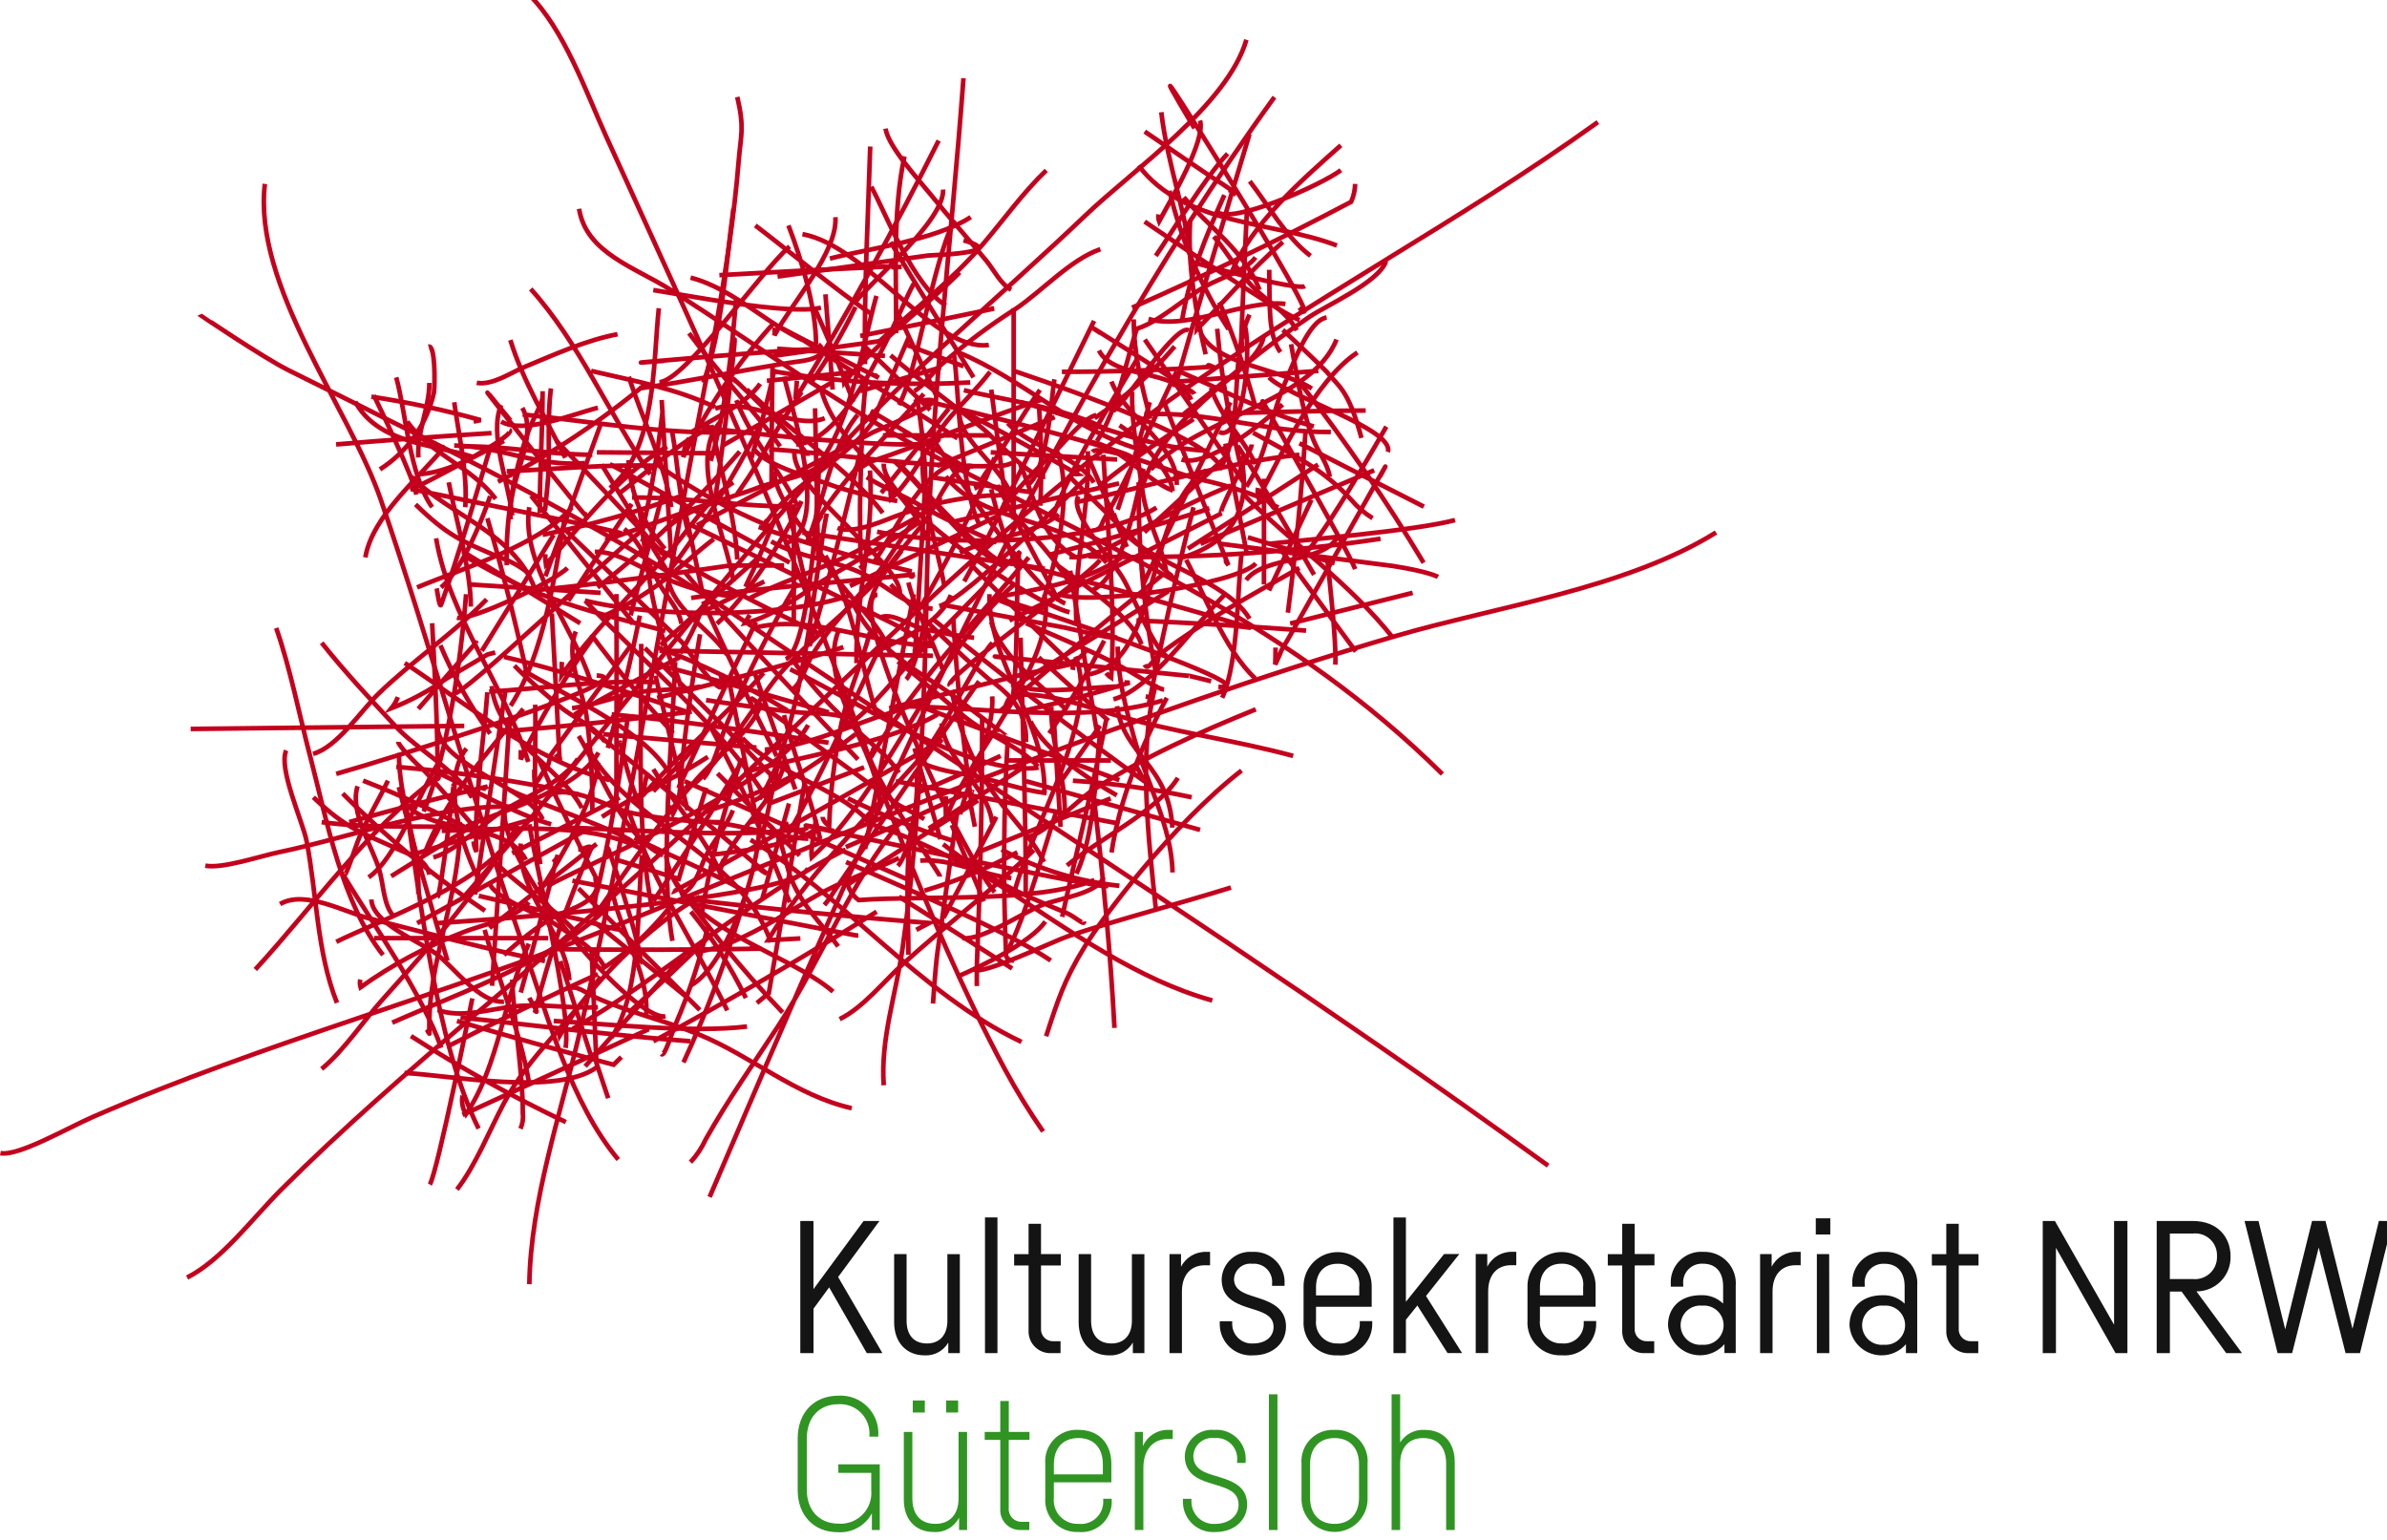
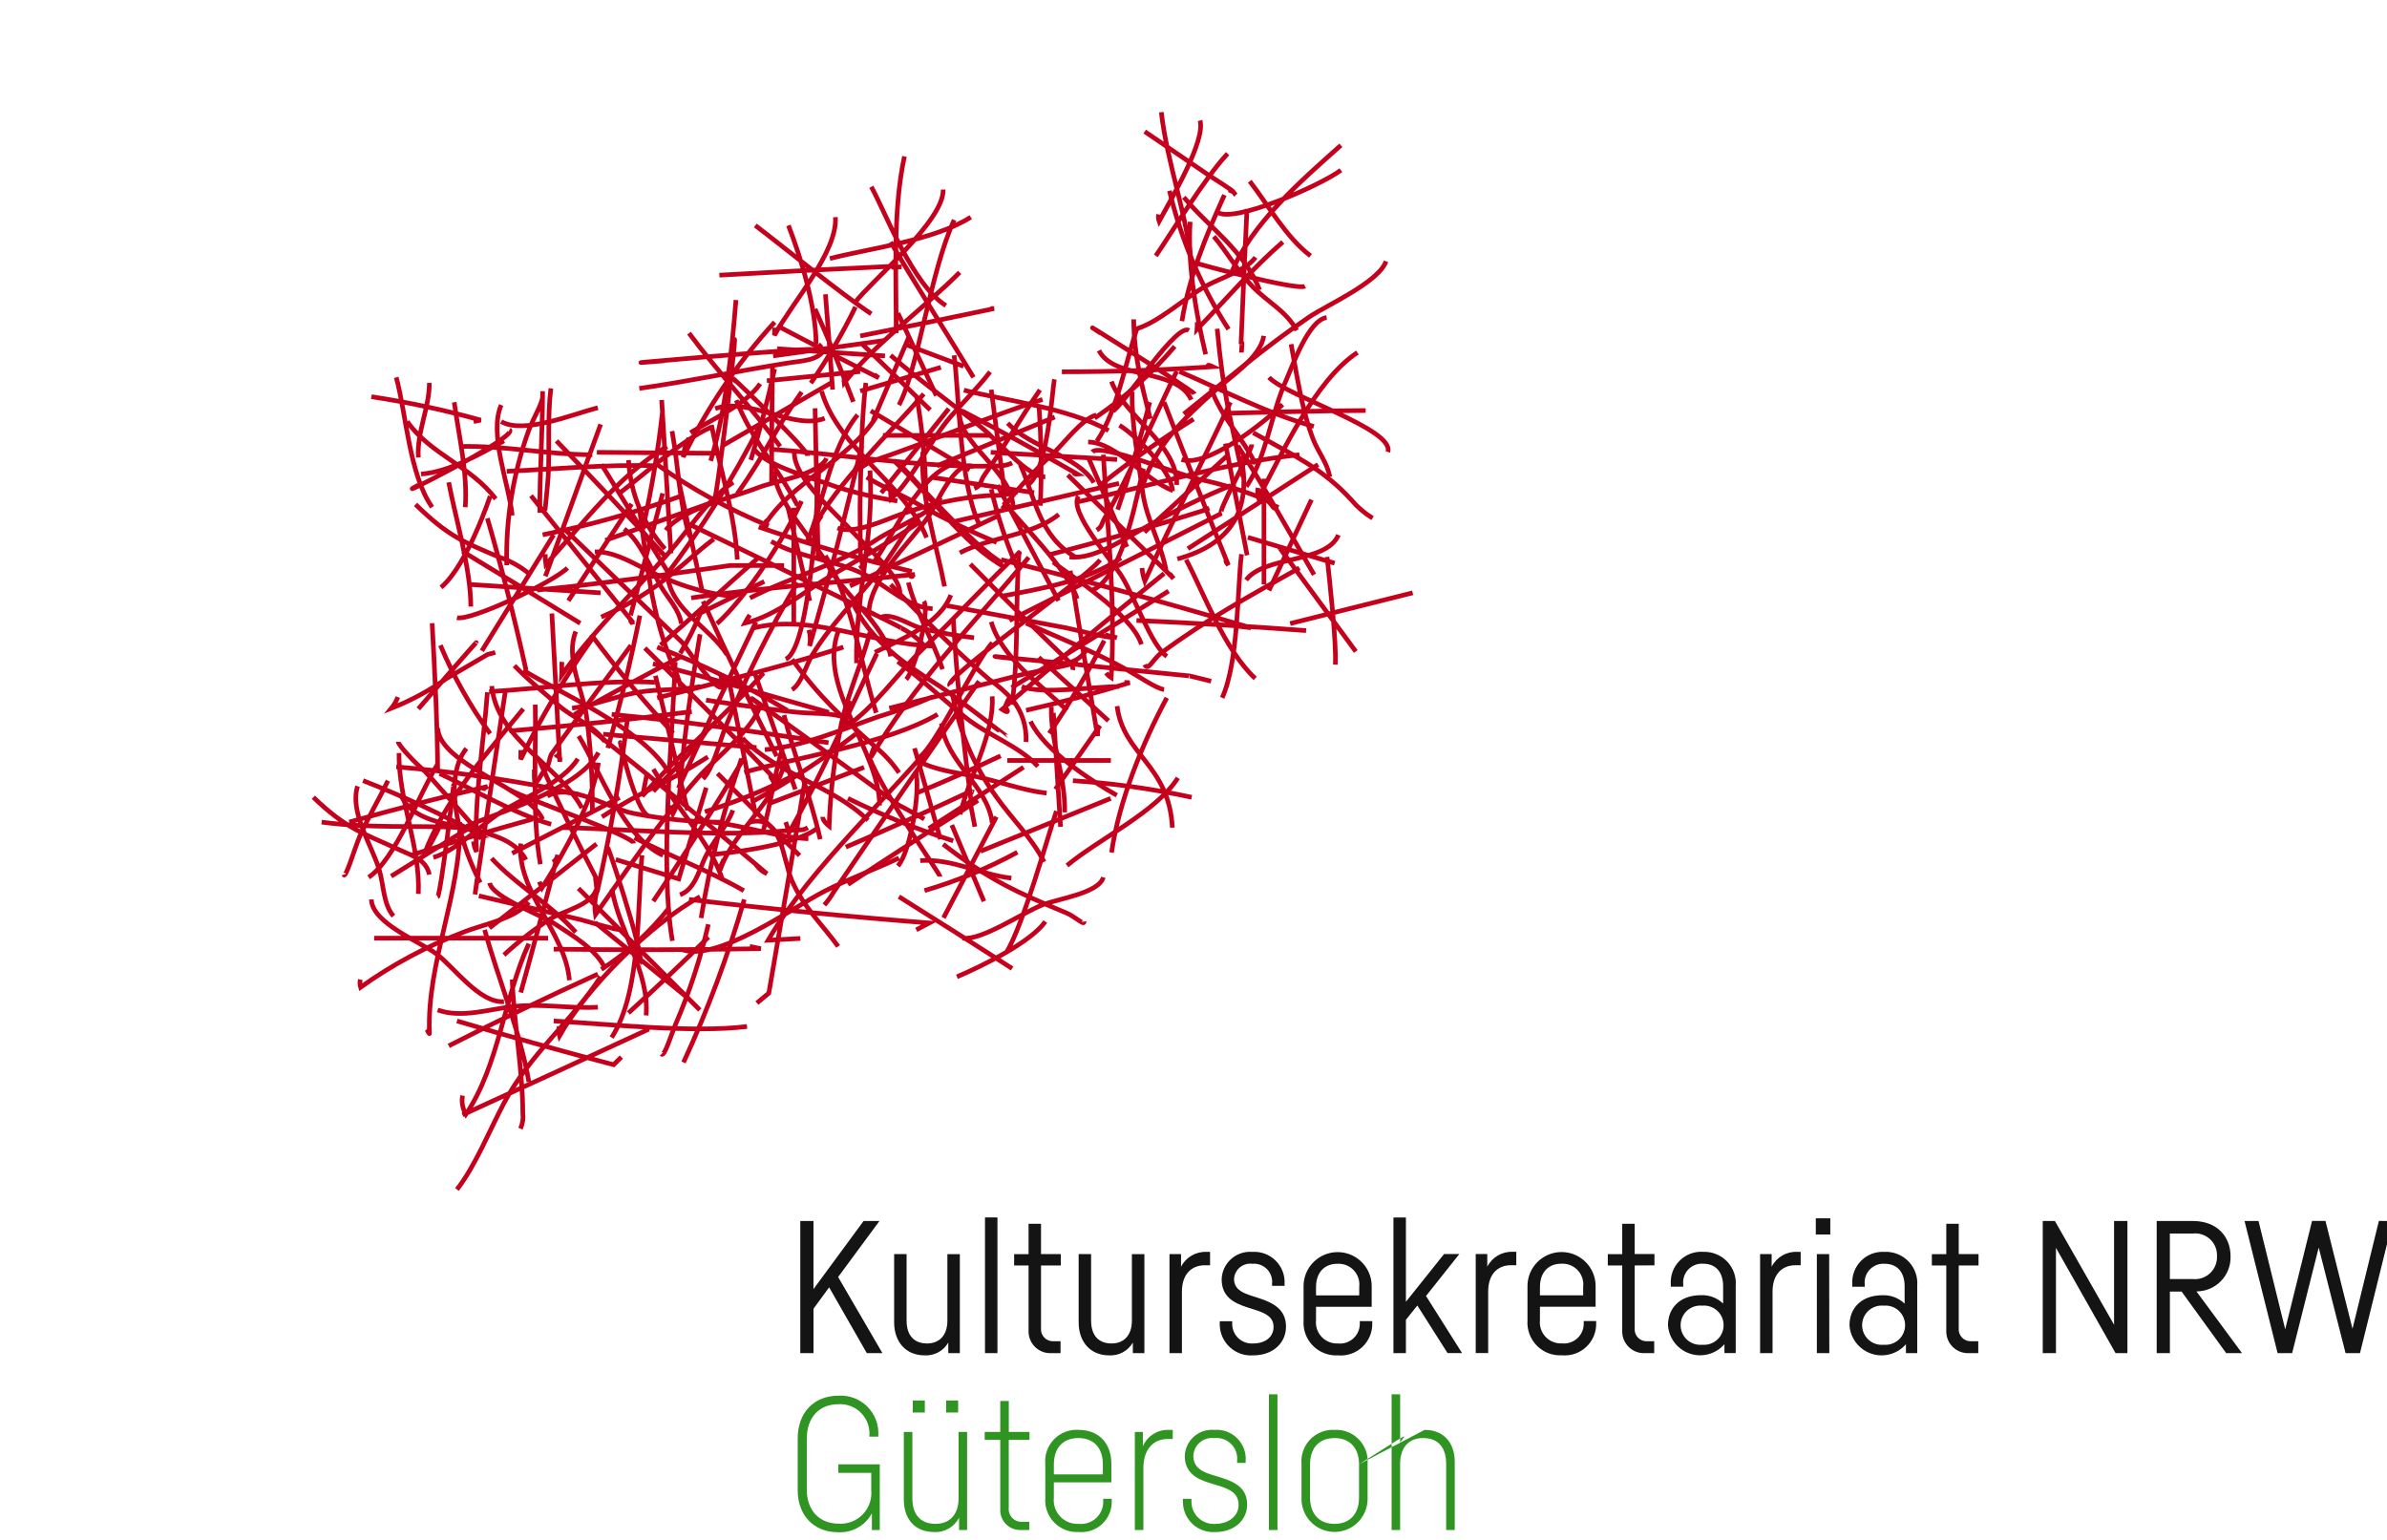
<svg xmlns="http://www.w3.org/2000/svg" width="155" height="100" preserveAspectRatio="xMinYMin meet" viewBox="0 0 310 199" version="1.0" fill-rule="evenodd">
  <title>...</title>
  <desc>...</desc>
  <g id="group" transform="scale(1,-1) translate(0,-199)" clip="0 0 310 199">
    <g transform="">
      <g transform=" matrix(1,0,0,-1,0,199.97)">
        <g transform=" matrix(1,0,0,1,-200.071,-50.03)">
          <g transform=" matrix(1,0,0,1,216.638,54.62)">
            <g transform="">
-               <path d="M 35.964 135.736 C 41.696 135.996 55.803 138.784 60.955 134.982 M 44.772 126.047 C 44.666 126.616 40.272 148.501 39.256 150.224 M 36.807 130.94 C 43.268 135.088 49.987 138.821 56.922 142.115 M 43.234 128.529 C 53.161 129.556 63.26 130.903 73.098 131.614 M 72.24 120.43 C 67.97 125.242 63.7 130.055 59.429 134.869 M 56.215 121.209 C 57.514 125.232 58.814 129.257 60.115 133.283 M 57.226 124.842 C 58.217 124.163 59.526 125.364 60.661 125.872 C 65.061 127.856 69.769 128.914 74.216 130.744 C 81.09 133.57 86.709 138.644 94.045 140.313 M 58.523 106.724 C 59.498 106.669 60.096 105.989 60.199 106.59 C 57.186 113.404 54.76 120.463 52.947 127.69 C 53.56 128.207 52.426 126.541 52.175 125.968 M 48.954 101.807 C 48.674 109.307 65.817 129.058 69.86 128.378 M 52.18 103.433 C 52.891 108.316 57.712 127.789 56.88 132.483 M 40.072 116.271 C 39.318 116.379 87.272 113.319 88.372 109.096 M 85.9 100.734 L 82.4 113.229 M 72.33 97.839 C 82.001 102.101 91.672 106.363 101.343 110.624 M 75.589 90.536 C 80.356 99.436 82.26 104.222 85.996 113.58 M 70.712 112.234 C 70.989 112.379 118.781 85.165 102.112 94.6 M 97.393 73.62 C 92.865 73.938 107.931 106.671 112.612 112.26 M 115.09 72.317 C 104.3 81.994 98.741 98.7 88.856 107.733 C 88.656 106.387 89.33 104.201 89.369 102.833 M 86.053 83.3 C 94.739 87.453 109.621 97.292 118.313 96.082 M 102.1 73.559 C 99.995 84.586 97.89 95.614 95.783 106.642 M 98.208 56.6 C 97.908 61.594 117.423 74.748 122.343 75.9 M 112.6 55.812 C 109.885 62.473 106.691 68.928 103.042 75.127 M 87.642 65.547 C 98.135 67.111 108.626 68.678 119.117 70.247 M 103.6 59.06 C 102.976 70.048 102.149 83.904 102.248 80.743 M 128.085 63.069 C 129.571 69.116 142.064 70.712 145.714 76.739 M 140.085 57.462 C 132.18 62.313 134.359 82.269 124.798 83.972 M 120.774 73.489 C 124.594 75.177 144.016 72.269 146.532 69.562 M 131.314 59.015 C 131.23 67.41 131.993 75.793 133.592 84.035 M 124.784 68.635 C 137.473 69.011 150.17 68.248 162.723 66.354 M 152.969 52.554 C 152.463 60.387 151.704 68.187 150.691 75.954 M 139.341 67.014 C 146.86 63.83 154.378 60.646 161.896 57.461 M 147.46 48.592 C 146.475 46.907 158.572 67.923 159.431 70.292 M 152.185 53.948 C 152.185 53.948 163.174 59.572 168.352 62.179 M 163.476 51.786 C 163.426 51.867 153.765 68.986 152.25 68.628 M 152.29 46.14 C 158.104 53.583 163.458 61.374 168.32 69.471 M 148.2 67.017 C 152.625 66.517 167.075 65.331 172.4 63.93 M 145.012 60.68 C 150.912 66.607 159.032 72.464 164.284 79.154 M 162.661 58.254 C 166.833 50.619 150.721 79.546 149.844 80.864 C 149.626 81.485 149.315 82.079 149.049 82.684 C 149.078 81.947 149.091 81.215 149.086 80.484 M 141.686 66.974 L 164.267 69.88 C 169.031 70.62 170.185 71.307 170.185 71.307 M 145.7 37.24 C 142.913 43.429 145.142 52.388 141.794 57.364 M 132.052 50.2 C 140.278 49.689 148.124 52.641 156.269 52.483 M 132.11 40.483 C 136.37 46.647 140.633 52.81 144.9 58.973 M 132.907 57.353 C 138.97 50.626 153.807 48.619 157.007 40.47 M 138.552 13.035 C 125.446 -8.916 157.812 42.488 152.165 36.335 M 130.465 36.335 C 140.108 32.089 149.586 27.511 158.9 22.6 C 159.231 21.866 159.41 21.072 159.429 20.267 M 131.3 17.88 C 137.219 25.734 148.781 25.094 157.054 28.265 M 145.7 13.817 C 142.433 24.632 139.241 35.472 136.124 46.335 C 135.837 46.478 135.768 46.374 135.344 45.219 M 132.089 25.162 C 132.589 25.507 149.155 36.777 152.207 37.953 M 107.851 42.125 C 116.196 45.525 123.233 52.59 132.031 54.908 M 125.523 38.051 C 120.911 47.509 116.278 56.956 111.623 66.392 C 111.999 65.586 109.4 70.592 108.658 71.892 M 103.858 48.592 C 96.423 46.632 130.458 54.802 130.364 55.783 M 115.079 36.406 L 115.079 63.859 M 87.65 26.788 C 96.15 28.358 104.718 42.159 111.85 41.18 M 105.336 14.636 C 99.603 26.089 93.403 37.278 86.736 48.203 C 86.802 47.408 86.865 46.612 86.928 45.822 M 84.415 32.3 C 90.936 31.389 97.455 30.477 103.974 29.564 C 110.675 29.261 112.206 28.605 108.565 27.597 M 96.447 15.412 C 96.171 24.775 95.626 34.274 95.778 43.674 M 73.12 32.439 C 79.052 33.974 83.746 39.253 89.229 41.183 M 85.974 28.383 C 81.844 32.104 72.457 45.749 69.074 46.02 M 68.274 34.052 C 72.328 34.684 85.874 37.352 90.056 36.343 M 78.683 23.494 C 77.696 30.758 77.247 39.14 74.783 46.075 M 60.2 44.552 C 65.922 45.9 71.14 46.794 76.3 49.259 M 68.993 36.413 C 68.234 43.507 68.667 54.769 62.653 59.768 M 51.306 50.207 C 60.493 51.153 70.206 52.914 79.56 52.488 M 65.1 45.308 C 66.757 50.586 69.823 56.719 70.611 62.236 M 39.09 41.4 C 39.959 41.15 39.923 45.938 39.798 47.327 C 38.875 51.462 36.35 55.063 32.776 57.339 M 29.565 48.55 C 32.502 53.963 39.465 54.034 44.824 55.712 M 31.991 47.741 C 32.726 49.266 37.046 58.155 37.506 60.618 M 27.082 54.1 C 33.801 53.537 40.528 53.047 47.264 52.63 M 49.727 50.983 C 38.627 37.297 62.299 67.218 59.304 62.983 M 48.104 58.95 C 54.987 55.403 61.459 51.111 67.404 46.15 M 42.422 54.243 C 48.322 54.322 53.248 57.056 59.371 56.526 M 51.271 49.353 C 53.5 53.415 49.235 58.817 49.759 63.853 M 37.6 72.672 C 43.661 70.14 53.412 67.223 57.7 62.292 M 36.82 58.257 C 41.993 63.428 50.097 65.557 52.847 72.714 M 47.2 54.19 C 45.154 60.931 43.068 68.281 40.726 74.9 C 40.526 75.524 40.163 72.859 40.151 72.8 M 36.782 59.894 C 43.504 61.266 50.223 62.638 56.94 64.011 C 63.93 65.516 65.797 65.983 62.54 65.411 M 77.14 50.99 C 72.62 55.625 77.777 65.972 78.689 71.925 M 65.514 60.993 C 73.319 60.993 79.024 62.171 86.83 62.171 M 79.507 55.027 C 73.931 61.492 67.745 67.405 61.034 72.682 M 62.634 56.659 C 70.417 60.926 78.2 65.188 85.984 69.446 M 80.421 46.956 C 85.052 51.534 94.286 57.819 98.076 63.01 M 73.943 64.6 C 81.571 60.568 89.2 56.538 96.83 52.511 C 104.963 49.011 106.723 47.703 102.108 48.586 M 85.287 45.3 C 85.711 47.844 91.787 65.1 85.287 67.022 M 75.587 51.822 C 65.638 50.987 106.187 55.937 105.327 53.344 M 97.256 34.811 C 95.356 41.449 93.793 52.851 88.496 58.158 M 83.607 44.558 C 92.132 46.033 100.798 46.531 109.436 46.044 M 102.11 33.213 C 100.376 36.126 93.957 53.7 86.833 54.1 M 87.674 40.507 L 107.786 53.307 M 106.266 58.256 C 111.225 64.686 121.511 63.192 127.151 69.466 M 124.735 58.266 C 123.3 59.533 109.035 74.114 105.421 75.095 M 104.667 53.439 C 103.772 52.239 117.173 73.06 121.782 74.753 M 120.711 55 C 122.997 60.621 120.287 70.487 118.391 75.948 M 97.34 65.439 C 106.084 67.254 125.494 67.425 133.63 62.308 M 84.338 63.074 C 83.181 66.074 81.801 69.338 80.238 72.595 M 66.681 66.345 C 74.505 71.025 82.568 75.293 90.837 79.133 M 59.388 74.379 C 68.443 76.628 85.419 76.668 94.079 73.618 M 52.179 62.255 C 50.959 69.566 58.015 77.974 60.113 84.831 M 66.9 65.184 C 62.024 69.084 43.268 87.025 42.463 86.393 M 56.88 63.064 C 55.486 70.797 54.219 81.114 49.752 88.044 M 44.073 68.764 C 53.373 74.372 60.13 75.783 69.856 78.32 M 40.07 66.293 C 41.8 76.588 48.925 85.254 52.038 95.329 M 27.1 96.889 C 33.87 94.976 68.055 84.383 60.92 84.117 M 43.965 73.552 C 43.304 82.084 41.549 94.428 38.452 101.783 M 36 82.491 C 44.364 88.028 52.766 95.137 62.587 97.7 M 59.429 74.4 C 66.469 81.925 77.777 91.168 83.537 100.961 M 63.485 73.534 C 63.549 82.615 63.485 92.456 63.485 101.809 M 48.9 81.693 C 57.515 83.665 72.793 88.879 72.793 88.879 M 100.5 67.936 C 96.323 73.915 89.462 78.345 84.584 84.03 C 81.831 87.245 74.2 99.714 72.335 98.506 M 72.393 70.706 C 75.42 74.623 94.86 95.012 94.86 95.012 M 90.8 63.066 C 89.288 70.341 87.684 91.966 82.05 100.155 M 69.065 80.887 L 104.594 81.55 M 111.934 73.55 C 111.757 82.535 119.399 90.259 119.058 99.386 M 99.75 88.088 C 110.865 88.194 124.415 90.448 134.458 87.346 M 119.058 73.563 C 120.958 82.097 109.204 94.456 106.275 102.749 C 106.294 101.787 106.191 100.749 106.291 99.797 M 104.639 76.834 C 113.589 84.127 122.745 91.149 132.107 97.9 C 131.744 97.249 131.385 96.596 131.029 95.943 M 142.491 73.6 C 138.732 77.348 132.969 85.869 128.03 87.205 M 117.563 76.017 C 96.649 68.297 150.946 86.189 141.663 85.588 M 138.434 62.26 C 136.278 70.705 134.35 79.202 132.65 87.749 C 132.942 87.23 132.8 86.92 132.224 86.82 M 124.711 54.98 C 124.993 62.523 122.777 69.962 123.234 77.58 M 115.916 48.59 C 123.716 50.616 132.016 54.582 140.116 54.906 M 131.177 42.906 C 127.229 49.565 122.748 56.506 120.004 63.838 M 115.118 44.552 C 115.571 44.745 138.276 52.114 141.676 56.552 M 123.104 81.652 C 126.376 89.406 117.359 103.852 115.162 112.293 M 103 88.151 C 111.6 91.334 120.2 94.517 128.8 97.7 M 115.972 79.2 C 116.149 85.821 116.741 105.407 116.636 112.308 M 99.761 97.844 L 128.806 103.352 M 110.981 89.7 C 110.999 100.61 110.734 110.895 110.318 121.229 C 110.276 122.229 110.295 124.447 110.295 124.447 M 91.734 104.292 C 73.612 100.633 128.734 112.386 127.134 111.427 M 114.325 92.127 C 113.763 101.598 113.688 111.092 114.098 120.571 C 114.267 120.953 114.667 121.177 115.081 121.121 M 93.362 109.886 C 93.28 111.21 93.871 112.486 94.935 113.279 C 104.067 112.636 117.947 113.695 125.565 110.679 M 81.913 101.826 C 82.935 107.326 77.891 121.899 73.137 124.359 M 57.772 110.762 C 67.169 112.575 76.564 114.39 85.957 116.207 C 93.867 117.724 94.538 117.89 94.904 117.885 M 65.1 101.833 C 68.782 112.089 73.473 118.527 77.885 127.617 M 57.8 130.008 C 69.771 123.16 81.022 112.8 93.257 106.72 M 59.44 92.959 C 64.76 103.479 79.511 106.98 83.53 118.743 M 54.565 111.436 C 58.826 108.974 84.073 98.585 88.38 90.536 M 66.707 80.007 C 66.818 90.551 65.93 103.991 68.185 114.72 M 40.808 104.289 C 48.177 104.113 60.191 103.007 66.613 106.589 M 49.613 89.701 C 48.854 101.274 48.094 112.845 47.335 124.416 M 37.61 116.28 C 44.856 112.284 52.099 108.289 59.34 104.295 M 35.224 98.595 C 37.146 106.238 39.335 113.833 41.543 121.17 M 27.111 118.7 C 32.75 115.9 46.928 110.927 50.432 104.264 M 27.94 99.436 C 33.581 105.112 39.771 110.214 46.419 114.668 M 27.95 109.921 C 31.922 116.459 38.286 125.503 40.738 132.47 M 34.376 129.2 C 42.905 125.389 55.959 120.942 62.552 113.974 M 36.034 100.205 C 37.967 112.556 39.956 131.549 45.587 142.957 M 60.255 119.575 C 60.47 124.526 60.68 129.477 60.887 134.428 L 62.42 139.013 M 73.161 114.773 C 75.968 118.226 78.364 121.993 80.3 126 M 69.94 107.468 C 71.091 116.69 85.467 119.881 91.623 125.168 M 68.287 131.619 C 78.136 126.314 87.803 120.703 97.287 114.788 M 69.931 109.114 C 74.453 115.774 79.519 122.049 85.076 127.873 M 102.096 102.616 C 100.861 108.335 101.409 114.505 101.413 120.379 M 93.313 108.334 C 99.303 111.023 114.031 117.134 119.892 121.125 M 107.747 101.815 C 106.894 107.882 106.041 113.95 105.186 120.021 C 104.886 122.231 104.602 126.721 104.602 126.721 M 113.502 106.721 C 118.251 109.265 123.45 110.864 128.808 111.428 M 127.127 89.711 C 125.486 98.092 123.2 107.122 121.379 115.461 M 116.72 97.843 C 124.245 99.95 131.768 102.056 139.29 104.162 M 126.32 91.319 C 125.677 97.277 125.575 104.886 123.231 109.859 M 139.372 39.67 C 141.456 43.818 149.483 44.14 153.804 46.843 M 144.904 38.043 C 146.226 41.116 144.886 53.973 141.765 52.48 M 141.799 35.62 C 143.663 40.074 145.235 44.645 146.504 49.304 M 135.273 46.019 L 154.648 44.549 " style="stroke: rgb(77%,0%,11%); stroke-linecap: butt; stroke-width: 0.6; fill: none; fill-rule: evenodd;" />
-             </g>
+               </g>
          </g>
          <g transform=" matrix(1,0,0,1,215.517,55.912)">
            <g transform="">
              <path d="M 41.394 89.663 C 41.726 94.447 53.286 97.463 55.027 101.502 M 52.512 87.152 C 47.8 92.94 42.259 98.971 39.64 106.088 C 40.418 104.841 41.123 103.549 41.75 102.219 M 47.85 85 C 47.397 91.3 46.093 99.091 46.433 105.713 C 46.219 105.296 46.09 104.84 46.056 104.373 M 36.013 94.684 C 42.929 95.263 49.808 96.224 56.619 97.561 C 57.628 97.853 58.652 98.09 59.687 98.272 M 59.331 77.105 C 57.977 80.405 60.108 84.496 60.693 87.851 C 61.258 92.018 61.522 96.22 61.483 100.425 M 50.721 90.019 C 58.633 89.372 66.525 88.536 74.397 87.511 M 66.5 78.9 C 63.028 83.58 59.586 88.284 56.175 93.013 C 55.875 93.535 55.84 94.741 55.356 95.094 C 54.81 95.494 54.674 96.385 53.997 96.835 C 53.938 96.24 53.922 95.641 53.947 95.044 M 52.512 82.128 C 57.064 84.991 67.596 89.477 71.168 95.043 M 83.721 82.486 C 78.756 88.073 72.807 92.921 67.97 98.474 C 68.27 97.525 68.344 96.338 68.655 95.401 M 68.3 79.257 C 73.833 84.693 79.3 90.191 84.7 95.75 C 84.449 95.94 84.956 96.406 85.155 96.837 M 75.472 77.465 C 74.35 84.1 73.472 90.292 72.883 96.865 C 72.906 98.227 72.587 99.573 71.954 100.779 C 71.839 100.432 71.814 100.061 71.881 99.702 M 63.993 87.867 C 73.401 88.755 82.818 90.151 92.158 91.55 M 93.406 77.105 C 90.716 84.39 98.79 92.638 98.787 99.705 M 81.211 95.4 C 87.479 93.567 99.911 91.679 106.32 87.865 M 98.429 79.974 C 94.718 87.659 91.249 95.794 87.013 103.235 C 86.899 102.768 86.759 102.308 86.592 101.857 M 84.44 87.511 C 74.473 80.057 101.255 99.638 101.255 99.638 C 101.255 99.638 103.77 100.971 104.593 101.464 M 109.548 116.926 C 112.027 117.292 117.168 113.715 119.96 112.604 C 121.927 111.822 127.271 111.098 127.841 109.033 M 107.041 104.733 C 113.194 109.488 116.504 110.923 123.048 113.659 C 124.157 114.122 125.419 115.382 125.334 114.778 M 121.749 100.428 C 120.471 104.228 117.534 114.938 115.293 118.728 M 108.835 121.957 C 112.101 120.548 118.402 117.492 120.311 114.78 M 101.3 111.546 C 103.687 113.021 112.907 118.861 116 120.875 M 137.522 96.121 C 134.769 100.506 127.166 104.121 123.131 107.497 M 129.631 86.797 C 130.431 93.181 136.395 94.378 136.806 102.582 M 123.892 96.482 C 129.08 96.816 134.235 97.536 139.316 98.636 M 136.087 85.721 C 132.926 91.597 129.853 99.207 128.912 105.812 M 117.8 76.028 C 122.223 77.979 126.784 79.766 131.025 82.146 C 132.434 82.936 134.796 84.559 135.739 84.638 M 135.739 69.57 C 128.606 75.317 121.591 81.201 114.694 87.223 C 116.28 88.305 114.67 86.085 114.963 87.434 C 115.088 86.825 115.32 86.243 115.648 85.714 M 123.539 69.214 C 124.679 76.368 125.863 83.516 127.092 90.659 C 127.124 90.204 127.129 89.759 127.129 89.303 M 116.729 80.693 C 103.467 79.262 138.941 82.868 138.941 82.868 C 138.598 82.742 141.519 83.49 141.841 83.563 M 145.787 67.063 C 145.229 71.663 145.413 81.001 143.279 85.717 M 132.147 75.672 C 139.04 75.972 147.295 76.464 154.177 76.989 M 153.311 68.855 C 146.86 72.472 141.111 75.629 135.353 79.905 C 134.281 80.697 133.653 82.342 133.222 81.405 M 138.6 67.778 C 140.933 72.178 143.557 79.459 147.571 83.205 M 150.8 66.342 C 150.45 65.821 160.63 79.704 160.63 79.704 M 152.107 76.075 L 168.018 72.084 M 156.9 67.419 C 157.206 70.29 158.136 78.489 157.975 81.41 M 149.365 44.1 C 151.565 46.536 165.754 50.833 164.792 53.787 M 160.844 40.871 C 155.3 44.523 151.038 54.063 148 59.729 C 147.886 59.313 147.862 58.877 147.929 58.451 M 152.229 39.795 C 152.969 43.707 153.62 48.315 155.079 52.108 C 155.735 53.808 156.928 55.177 157.252 57.017 M 143.619 48.767 C 147.81 48.651 157.571 48.404 161.914 48.406 M 144.345 47.33 C 140.763 55.05 136.77 62.786 133.227 70.556 C 133.038 70.006 132.917 69.435 132.866 68.856 M 126.408 53.788 C 127.508 52.558 137.771 56.854 140.378 57.355 C 143.213 57.956 145.99 58.803 148.678 59.886 C 150.01 60.386 149.897 61.858 150.438 60.603 M 135.738 47.33 C 138.461 54.403 141.242 61.454 144.082 68.483 C 143.682 68.007 143.645 67.774 143.982 67.783 M 124.612 60.25 C 133.531 58.314 143.88 55.117 153.312 54.15 M 138.964 38 C 137.376 37.017 131.192 46.661 129.255 48.372 C 128.56 48.372 129.195 48.019 128.918 47.687 M 127.485 38.358 C 122.02 34.834 139.44 45.765 139.68 46.25 M 131.789 36.563 C 131.815 41.215 132.798 45.037 133.941 49.478 M 122.46 43.378 C 129.009 43.378 135.546 43.157 142.07 42.714 C 141.562 42.475 141.361 42.458 141.47 42.659 M 151.155 26.516 C 147.191 29.946 143.648 34.116 140.011 37.866 C 140.039 37.551 140.048 37.236 140.037 36.92 M 142.193 25.8 C 143.924 27.846 145.328 30.348 147.179 32.264 C 149.146 34.311 151.593 35.464 152.955 37.998 M 146.5 22.216 C 146.219 28.069 145.961 33.921 145.726 39.772 C 145.979 39.116 145.773 40.544 145.781 40.872 M 140.4 29.393 C 138.92 29.043 152.838 32.87 154.031 32.262 M 158.693 13.962 C 153.526 18.562 146.999 24.184 144.393 30.738 C 144.558 30.262 144.782 29.809 145.06 29.389 M 146.86 18.627 C 149.231 21.683 151.58 25.927 154.751 28.312 M 142.556 22.572 C 144.418 24.315 156.121 19.14 158.697 17.191 M 140.4 10.737 C 141.161 13.363 136.6 21.037 135.09 23.827 C 134.989 23.541 134.964 23.234 135.019 22.936 M 133.219 12.174 C 136.019 14.081 138.816 15.988 141.61 17.895 C 144.499 19.728 145.352 20.35 144.17 19.762 C 144.763 19.804 144.77 20.157 145.057 20.425 M 135.374 9.66 C 136.148 16.44 138.746 23.006 139.322 29.751 M 134.66 28.316 C 136.648 25.437 140.998 18.202 143.984 15.043 M 85.158 36.926 C 80.373 42.158 76.375 48.058 73.288 54.44 C 73.349 53.578 73.604 52.741 74.036 51.993 M 74.036 38.36 C 77.744 43.341 82.299 48.188 85.873 53.07 M 67.578 45.537 C 74.112 44.605 80.484 43.25 86.978 42.219 C 88.79 41.929 90.732 41.932 91.619 40.512 M 80.134 34.055 C 79.584 40.845 78.809 48.4 76.854 54.947 M 70.807 41.947 C 57.783 43.006 91.149 40.08 90.177 40.5 C 90.841 40.487 90.938 40.113 91.254 39.791 M 93.048 23.291 C 93.369 27.791 87.348 34.503 85.133 38.644 C 85.158 38.311 85.167 37.978 85.159 37.644 M 82.644 24.368 C 86.05 26.938 93.844 33.307 97.71 35.85 M 86.949 24.368 C 88.642 28.762 90.527 35 90.538 39.8 M 77.982 30.826 C 85.494 30.394 93.008 30.009 100.523 29.67 C 100.346 29.97 101.116 29.73 101.658 29.751 M 107.039 19.707 C 107.207 23.748 97.686 31.597 95.558 34.415 M 97.71 19.347 C 99.51 22.582 103.062 32.084 107.395 34.774 M 102.015 15.4 C 100.463 22.58 100.972 31 100.938 38.358 M 92.328 28.671 C 97.272 27.38 105.937 26.326 110.623 23.29 M 109.19 30.47 C 104.314 35.317 98.39 39.546 94.171 44.819 C 94.11 44.432 94.224 44.037 94.482 43.742 M 100.224 26.522 C 103.574 32.235 107.979 39.11 110.984 44.101 M 108.471 23.653 C 105.365 30.374 103.759 43.139 101.299 47.69 M 96.277 38.72 C 102.077 37.58 107.87 36.396 113.655 35.169 C 113.307 35.179 113.255 35.169 113.495 35.132 M 104.529 46.253 C 99.674 51.839 93.511 57.51 89.929 64.026 C 90.376 63.367 90.829 62.711 91.254 62.038 M 91.254 45.894 C 93.401 53.348 102.154 58.02 104.887 64.909 M 97 44.818 C 96.441 49.525 96.407 54.398 96.273 59.159 C 96.202 61.659 96.294 64.169 96.281 66.671 C 96.281 67.33 96.95 69.79 96.281 68.496 M 84.44 53.428 C 92.708 53.92 104.793 55.951 113.903 55.598 C 114.623 55.645 115.344 55.516 116.003 55.222 M 113.137 43.383 C 111.606 45.372 109.723 47.242 108.037 49.177 C 105.255 52.377 103.148 57.245 100.274 59.877 C 100.209 59.406 100.19 58.93 100.219 58.455 M 100.219 41.235 C 104.035 44.565 108.092 47.407 112.061 50.641 C 114.195 52.376 118.038 57.055 120.303 57.02 M 119.947 46.974 C 114.129 48.774 104.065 52.927 97.806 54.983 C 97.016 55.243 96.415 55.945 95.578 56.173 C 95.678 55.71 95.989 55.598 96.271 55.227 M 108.466 41.236 C 109.096 45.936 109.151 57.836 111.695 63.118 M 104.162 62.762 C 100.47 65.306 96.402 67.55 92.514 69.837 C 89.013 71.9 85.326 75.079 81.3 76.02 C 81.493 75.654 81.7 75.301 81.927 74.953 M 85.158 56.3 C 85.01 59.924 90.383 65.377 92.072 68.518 C 94.035 72.168 99.563 76.443 100.224 80.336 M 74.319 72.745 C 83.353 71.407 94.279 70.666 103.355 69.689 C 102.38 69.989 103.044 70.018 103.091 69.931 M 90.9 55.58 C 90.976 54.996 90.105 79.145 86.6 80.694 M 77.626 64.909 C 62.6 57.6 102.086 76.68 101.645 76.685 C 102.74 77.23 103.72 77.982 104.529 78.9 M 117.082 66.7 C 112.752 70.756 108.804 75.145 104.5 79.264 C 101.094 82.527 98.06 87.113 94.172 89.636 C 94.356 88.514 94.596 87.236 94.844 86.073 M 95.2 73.159 C 97.534 78.316 102.032 81.325 106.66 84.259 C 108.401 85.365 115.26 90.759 115.291 90.736 M 118.159 67.475 C 110.74 76.375 103.23 83.948 97.659 93.449 C 97.733 93.005 97.872 92.574 98.072 92.171 M 100.224 71.005 C 104.713 75.631 108.366 79.336 112.973 83.295 C 114.109 84.065 115.147 84.972 116.063 85.995 C 117.297 87.537 117.915 89.482 117.798 91.453 M 83.363 86.434 C 82.649 89.621 77.373 93.627 75.137 96.166 C 70.193 101.787 66.074 107.939 61.891 113.879 C 61.712 112.735 61.817 111.564 62.197 110.47 M 61.122 89.663 C 68.907 95.83 76.583 102.128 84.149 108.556 C 83.524 108.282 82.999 107.823 82.643 107.241 M 72.243 81.054 C 71.911 90.728 70.183 107.577 71.88 117.287 M 57.533 102.577 C 64.592 102.677 78.364 103.889 87.123 102.935 C 88.54 102.78 88.7 103.045 89.46 102.577 M 79.778 57.732 C 76.46 59.844 73.888 64.114 71.262 67.046 C 66.649 72.19 61.5 77.134 57.5 82.768 C 57.542 82.204 57.469 81.612 57.532 81.053 M 57.89 63.833 C 62.981 68.73 68.071 73.63 73.162 78.533 C 77.087 84.136 78.79 85.696 78.269 83.213 C 78.517 83.394 79.829 84.613 79.056 83.926 M 67.578 60.961 C 68.587 68.415 69.097 74.368 71.732 81.061 C 72.265 82.083 72.677 83.164 72.959 84.282 M 54.308 71.724 C 64.425 70.765 79.356 68.534 79.356 68.534 L 86.38 68.534 M 71.168 53.07 C 64.775 56.934 60.361 63.013 55.438 68.402 C 55.371 67.958 55.352 67.509 55.383 67.061 M 56.818 52.351 C 61.596 57.284 66.307 62.279 70.951 67.335 C 70.522 66.859 70.351 66.768 70.451 67.061 M 55.027 64.549 C 61.119 63.317 67.113 61.638 72.959 59.528 M 62.56 50.2 C 60.26 56.456 57.734 63.589 55.383 69.931 M 50.36 56.3 C 56.518 56.031 63.404 55.367 69.73 55.581 M 55.03 46.613 C 54.93 47.601 53.848 49.366 53.25 50.898 C 51.2 56.534 50.22 62.504 50.36 68.5 M 44.26 53.075 C 50.031 52.935 55.668 54.139 61.478 54.152 M 55.022 45.898 C 55.022 51.166 54.638 56.46 54.659 61.685 M 49.646 49.841 C 52.546 51.532 58.918 48.892 62.197 48.041 M 56.097 45.533 C 55.626 49.395 55.955 53.169 55.744 57.033 C 55.71 57.707 55.227 62.491 55.378 60.96 M 49.646 47.689 C 48 51.464 50.658 57.951 51.079 62.038 M 39.242 56.657 C 42.89 56.391 46.812 54.092 50.002 52.351 M 43.546 47.33 C 44.118 51.57 45.308 56.519 44.979 60.961 M 38.879 58.092 C 34.016 60.773 52.117 51.747 50.716 50.919 M 37.446 49.841 C 40.414 54.092 45.74 55.63 48.927 59.885 M 40.317 44.817 C 40.317 48.083 38.682 51.157 38.884 54.502 M 32.784 46.611 C 37.575 47.332 42.318 48.347 46.984 49.651 L 46.06 49.84 M 36.013 44.1 C 37.313 48.836 37.707 56.766 40.675 60.96 M 43.9 75.313 C 45.736 75.777 56.448 70.661 58.25 68.855 M 47.85 62.4 C 49.738 68.927 51.412 75.504 52.873 82.131 M 47.131 79.619 C 50.244 74.596 53.353 69.573 56.46 64.549 M 44.621 66.7 C 49.73 69.793 54.826 72.906 59.911 76.037 M 48.211 59.527 C 48.211 59.527 45.277 68.448 41.834 71.38 M 38.523 60.6 C 42.693 64.662 44.542 65.4 49.317 67.424 C 50.743 67.891 52.07 68.618 53.231 69.568 M 42.831 57.729 C 43.631 62.054 45.689 68.845 45.702 73.873 M 45.702 71.004 L 62.56 72.084 M 48.874 79.83 L 47.881 80.088 L 42.542 83.214 C 40.318 84.785 37.912 86.083 35.378 87.08 C 35.737 86.642 36.022 86.15 36.223 85.621 M 41.75 78.9 C 43.46 82.959 45.626 86.811 48.208 90.38 M 38.884 87.151 C 39.55 86.36 46.498 78.351 46.417 78.541 M 40.675 76.028 C 41.028 82.541 41.36 88.918 41.394 95.401 M 41.394 94.324 C 38.934 98.277 35.979 106.609 32.428 109.034 M 31.709 96.476 C 36.988 98.528 42.124 100.928 47.086 103.659 C 46.195 103.736 46.951 103.791 47.131 104.01 M 36.371 92.89 C 36.307 99.09 39.171 105.09 38.884 111.185 M 29.913 101.858 C 35.866 100.175 41.854 98.634 47.876 97.233 C 46.812 97.733 47.763 97.393 47.85 97.552 M 34.936 96.477 C 33.759 98.955 32.352 101.237 31.254 103.768 C 30.654 105.138 29.421 109.339 29.199 108.675 M 25.251 98.631 C 29.484 102.726 31.591 103.238 36.395 105.448 C 38.131 106.248 39.872 106.697 40.317 108.675 M 30.99 97.2 C 29.926 100.622 32.89 104.928 33.819 108.1 C 34.39 110.059 34.345 112.591 35.655 114.064 M 26.328 101.864 C 32.928 102.733 38.317 102.246 44.621 102.581 M 31.351 122.312 C 31.273 122.642 31.283 122.987 31.38 123.312 C 35.481 120.384 39.939 117.992 44.647 116.195 C 47.296 115.117 51.382 114.478 53.231 112.266 M 32.784 111.907 C 32.865 114.981 39.069 117.365 41.234 118.984 C 43.559 120.725 46.799 125.384 50.002 125.184 M 44.265 101.865 C 44.483 111.102 39.985 119.973 40.325 129.206 C 40.385 129.649 40.048 128.859 39.961 128.771 M 33.142 116.932 L 55.742 116.932 M 53.232 117.651 C 50.008 124.629 49.365 133.471 45.056 139.815 C 44.629 139.079 44.475 138.217 44.622 137.379 M 41.395 126.261 C 44.535 127.388 48.162 126.122 51.357 125.795 C 55.044 125.416 58.571 126.103 62.198 125.901 M 47.498 115.855 C 49.158 121.926 52.147 129.17 53.235 135.588 M 42.835 130.923 C 49.22 127.662 55.677 124.553 62.205 121.597 M 43.9 149.574 C 46.308 146.474 48.09 141.974 50 138.362 C 53.4 131.953 58.753 127.798 62.558 121.952 M 43.9 127.689 C 50.655 129.689 57.435 131.583 64.24 133.371 L 65.254 132.378 M 51.075 122.308 C 51.264 127.597 52.45 134.208 52.45 139.616 C 52.539 140.319 52.435 141.033 52.15 141.681 M 44.615 139.887 C 52.686 136.199 60.749 132.49 68.803 128.759 C 67.803 129.202 68.863 128.58 69.009 128.408 M 75.465 111.546 C 69.056 115.094 60.765 123.335 57.217 129.623 C 57.113 129.226 57.098 128.811 57.172 128.408 M 59.68 110.469 C 64.947 115.721 70.2 120.985 75.441 126.26 M 67.932 106.16 C 67.298 112.36 67.9 123.823 63.986 129.839 M 56.46 118.363 C 65.431 118.478 74.397 118.457 83.36 118.302 C 82.881 118.202 82.402 118.102 81.927 118.002 M 76.546 115.133 C 75.531 119.559 74.117 123.883 72.321 128.053 C 71.665 129.58 70.862 132.401 70.446 131.993 M 56.46 127.689 C 63.593 128.089 74.56 129.278 81.569 128.408 M 81.211 111.908 C 79.122 119.154 76.484 126.229 73.32 133.074 M 81.93 101.862 C 86.124 100.806 86.189 106.662 87.382 109.421 C 88.875 112.882 91.304 115.11 93.406 118.007 M 72.959 118.366 C 77.587 120.2 87.359 113.032 91.675 110.817 C 94.739 109.245 98.51 107.873 101.3 106.526 M 89.1 96.477 C 87.567 105.685 86 114.885 84.4 124.077 L 82.852 125.36 M 74.029 111.906 C 84.415 113.131 94.82 114.151 105.244 114.964 L 103.551 115.855 M 107.388 89.663 C 100.048 98.652 90.077 107.416 84.305 117.204 L 88.499 116.972 M 111.7 83.563 C 105.394 92.563 98.98 101.892 92.77 111.016 C 92.438 111.588 92.051 112.126 91.614 112.622 M 124.614 59.529 C 123.265 61.534 129.031 67.953 130.283 70.01 C 131.911 72.68 134.105 78.939 136.093 80.335 M 115.646 75.673 C 124.839 71.056 134.023 66.42 143.197 61.764 C 142.475 61.87 147.097 53.696 147.124 52.811 M 127.841 54.147 C 128.392 63.614 129.456 73.561 128.868 83.1 C 128.609 82.94 128.383 82.732 128.204 82.486 M 114.571 67.778 C 125.45 70.486 136.262 73.434 147.006 76.622 C 146.358 76.541 145.712 76.466 145.059 76.388 " style="stroke: rgb(77%,0%,11%); stroke-linecap: bevel; stroke-width: 0.6; fill: none; fill-rule: evenodd;" />
            </g>
          </g>
          <g transform=" matrix(1,0,0,1,219.815,64.891)">
            <g transform="">
              <path d="M 47.06 72.561 C 48.885 74.461 50.934 76.112 52.921 77.831 C 54.621 79.303 57.693 80.531 58.789 82.431 M 57.177 69.051 C 53.634 74.004 50.524 79.253 47.882 84.74 C 47.892 84.334 47.895 83.931 47.895 83.523 M 51.927 65.783 C 52.282 72.204 52.622 78.624 52.949 85.045 C 53.068 84.036 52.749 84.584 52.399 84.083 M 43.78 75.937 C 50.344 75.574 58.453 74.356 65.31 74.728 M 57.972 85.17 C 57.353 90.162 53.272 97.3 50.645 101.427 C 50.518 101.164 50.406 100.898 50.306 100.627 M 46.506 88.727 C 48.906 89.994 62.438 94.633 62.55 95.652 M 50.305 84.92 C 52.628 90.09 55.094 95.184 57.705 100.202 M 46.77 96.938 C 51.437 94.555 56.089 92.142 60.728 89.697 M 55.415 81.697 C 58.246 86.356 61.115 94.769 66.357 97.205 M 58.43 92.2 C 64.499 88.313 66.124 88.3 72.193 84.412 M 61.741 79.517 C 60.801 87.064 59.49 94.541 57.809 101.947 C 57.733 101.331 57.656 100.714 57.578 100.095 M 51.348 89.522 C 54.263 87.71 59.382 91.147 62.482 91.74 C 66.341 92.494 70.262 92.882 74.194 92.9 M 83.821 61.78 C 80.228 67.788 77.102 74.063 74.471 80.55 C 73.688 82.488 72.893 85.908 71.555 87.264 M 65.055 72.313 C 72.739 74.193 80.282 76.513 87.901 78.63 M 71.569 64.195 C 74.614 70.975 77.8 77.684 81.127 84.323 M 65.6 76.746 C 65.6 76.746 81.855 72.8 89.785 70.157 M 83.418 44.791 C 83.252 48.163 88.907 52.812 90.88 55.081 C 92.182 56.575 98.013 61.5 97 63.6 M 77.657 63.779 C 83 61.014 89.313 59.394 94.344 56.046 C 96.204 54.81 101.495 52.632 102.391 50.739 M 92.156 43.994 C 90.149 52.739 87.895 61.414 85.394 70.018 C 85.539 69.321 85.507 68.599 85.301 67.918 M 78.791 54.545 C 85.324 56.8 91.951 58.728 98.672 60.327 M 72.651 41.3 C 73.76 46.947 75.728 53.066 76.006 58.781 M 66.714 54.97 C 69.005 52.083 75.445 50.74 78.777 49.417 C 80.826 48.603 86.687 47.76 87.587 45.624 M 78.974 41.324 C 75.494 48.208 71.391 54.758 66.715 60.893 M 65.621 46.462 C 70.128 49.648 74.982 52.314 80.089 54.408 M 75.877 35.7 C 73.266 33.071 85.12 44.321 85.157 45.319 M 74.229 43.915 C 78.962 41.178 83.696 38.439 88.429 35.699 M 80.856 34.032 C 79.984 38.011 78.953 41.949 77.764 45.847 M 73.134 39.181 C 77.543 37.637 83.349 42.034 87.363 40.434 M 80.58 33.478 C 80.509 38.694 80.457 43.878 80.457 49.094 M 79.85 35.562 C 83.885 35.162 87.92 34.762 91.956 34.362 M 91.356 25.975 C 89.682 29.416 87.745 32.722 85.562 35.865 M 81.227 28.432 C 85.584 30.726 89.967 32.975 94.376 35.178 C 94.184 35.043 93.996 34.906 93.807 34.769 M 86.107 26.241 C 87.887 30.214 89.546 34.233 91.083 38.3 M 80.661 32.333 C 85.5 31.662 90.341 30.993 95.182 30.324 M 87.456 24.331 C 87.789 28.456 88.1 32.583 88.388 36.71 M 81.193 31.4 C 85.86 31.709 90.524 32.02 95.187 32.332 M 96.872 26.78 C 98.531 30.349 100.191 33.919 101.852 37.49 M 91.977 36.908 C 95.466 35.879 98.954 34.85 102.441 33.819 M 98.353 29.737 C 96.784 33.401 95.214 37.063 93.643 40.724 M 92.279 30.842 C 95.206 33.681 98.133 36.517 101.06 39.352 M 97.9 30.86 C 100.397 31.801 102.895 32.742 105.394 33.681 M 103.474 39.181 C 100.551 42.83 97.629 46.479 94.706 50.127 M 93.341 39.466 C 97.622 42.027 101.905 44.587 106.189 47.146 M 99.3 37.524 C 100.02 41.702 100.421 45.93 100.5 50.169 M 94.919 42.657 L 108.919 42.657 M 108.99 49.643 C 109.798 53.136 110.922 56.548 112.348 59.837 M 104.913 57.909 C 108.822 55.849 114.45 55.657 117.758 52.92 M 100.241 64.2 C 101.057 65.594 99.017 73.253 97.941 74.351 M 94.415 66.383 C 95.908 65.53 98.124 67.175 99.777 67.666 C 102.074 68.245 104.406 68.671 106.759 68.941 M 103.738 63.388 C 102.281 67.194 97.319 69.133 93.879 70.832 M 98.225 61.761 C 99.225 65.678 101.417 69.196 102.66 73.031 M 112.953 75.277 C 115.453 76.331 122.34 75.277 125.609 75.277 M 123.66 69.314 C 121.539 73.476 119.154 77.498 116.519 81.356 M 115.16 71.49 L 124.215 79.726 M 113.515 78.364 C 118.048 77.341 122.532 76.145 126.967 74.776 L 126.287 74.739 M 142.087 61.439 C 144.481 58.231 152.51 59.319 154.076 55.589 M 150.576 51.012 C 148.737 54.945 146.897 58.874 145.058 62.799 M 142.316 55.899 C 146.073 57.018 149.83 58.137 153.587 59.257 M 137.517 36.463 C 138.787 40.263 141.639 42.921 143.303 46.372 M 133.703 45.793 C 137.029 46.905 144.454 40.976 146.82 38.649 M 125.645 41.349 C 127.71 42.597 132.445 47.264 132.532 49.898 M 123.232 49.036 C 127.077 45.978 131.094 43.142 135.263 40.542 M 129.577 38.342 C 128.368 43.052 126.979 47.705 125.41 52.302 M 121.573 43.513 C 125.261 43.569 129.051 48.534 132.585 49.831 M 111.129 41.066 C 114.092 44.272 120.129 45.222 122.318 48.784 M 122.632 40.011 C 120.791 40.464 118.332 43.822 116.898 45.136 C 114.533 47.278 112.372 49.635 110.443 52.176 C 110.851 51.876 110.72 51.613 110.88 51.204 M 115.186 38.856 C 115.49 43.16 115.549 47.478 115.363 51.789 M 108.921 44.857 L 125.339 45.789 M 109.134 69.6 C 106.971 71.773 100.869 84.974 99.244 84.548 M 96.844 72.029 C 99.944 74.304 102.684 76.923 105.681 79.319 C 108.508 81.579 112.647 83.019 115.052 85.649 M 104.058 66.449 C 104.503 74.216 105.333 82.381 106.379 90.167 C 106.391 90.376 106.381 90.585 106.348 90.792 L 106.859 93.482 M 95.745 78.092 L 113.295 73.649 C 119.366 72.449 121.309 71.952 119.124 72.158 C 119.991 71.943 120.745 71.41 121.237 70.665 M 123.125 58.828 C 121.036 61.51 102.673 74.162 103.605 75.151 M 106.276 59.373 C 110.688 63.853 115.159 68.272 119.688 72.629 C 119.341 72.07 119.627 72.861 119.588 73.124 M 112.614 57.708 C 112.095 64.322 112.574 71.093 111.684 77.621 M 103.277 64.776 C 108.402 65.732 113.525 66.686 118.648 67.639 C 123.877 68.876 125.58 69.18 123.756 68.551 C 124.277 68.696 124.801 68.806 125.323 68.94 M 93.236 68.221 C 92.201 72.201 90.479 75.931 89.551 79.966 C 88.643 84.392 88.102 88.885 87.933 93.4 C 87.607 93.129 87.101 92.676 87.104 92.2 M 83.135 71.745 C 86.783 76.797 89.572 79.231 93.892 83.068 C 95.09 84.045 96.14 85.19 97.011 86.468 M 79.583 83.474 C 84.693 83.032 89.492 80.874 94.317 79.194 C 96.712 78.479 99.06 77.617 101.349 76.613 M 77.978 67.713 C 85.459 65.68 93.94 69.905 101.649 70.018 M 99.713 52.918 C 97.772 54.956 96.088 58.267 94.163 60.627 C 91.319 64.109 88.094 67.307 85.743 71.178 C 84.948 72.484 84.337 74.907 83.117 75.685 M 87.447 58.285 C 90.803 63.885 92.036 72.261 94.047 78.685 M 91.637 39.985 C 87.971 44.437 87.075 51.985 85.037 56.602 M 78.297 44.563 C 79.94 46.712 86.097 48.274 88.697 49.281 C 91.341 50.132 94.05 50.766 96.797 51.175 M 94.052 40.251 C 90.481 45.995 82.9 48.676 79.433 54.513 C 79.486 54.158 79.679 53.838 79.968 53.625 M 86.11 39.133 C 86.249 45.594 86.38 52.055 86.503 58.516 M 65.603 70.156 C 71.466 72.39 77.121 75.139 82.5 78.369 M 78.435 66.888 C 74.998 74.044 71.642 81.237 68.365 88.467 C 68.536 88.074 68.702 87.684 68.871 87.289 M 54.553 78.089 C 57.453 77.715 60.253 76.517 63.153 76.018 C 65.821 75.557 68.594 75.818 71.218 75.273 M 63.353 66.062 C 62.197 71.862 60.809 77.595 59.189 83.262 M 57.026 68.518 C 60.345 72.981 63.903 77.262 67.683 81.342 M 54.848 78.906 C 59.373 76.322 63.952 73.835 68.586 71.444 C 68.386 71.552 68.18 71.655 67.975 71.763 M 61.322 54.8 C 63.561 56.591 64.665 59.836 66.094 62.272 C 67.005 63.82 68.47 65.28 68.739 67.116 M 58.339 66.25 C 61.631 64.826 64.707 62.946 67.476 60.666 C 69.823 58.791 70.487 58.016 72.952 56.117 M 66.317 50.185 C 64.93 55.469 63.542 60.752 62.152 66.033 M 57.508 57.778 C 60.522 57.678 63.718 60.093 66.464 61.139 C 69.259 62.382 72.226 63.196 75.264 63.554 M 80.416 56.424 C 83.98 58.536 88.74 58.818 92.545 60.73 C 95.39 62.163 98.057 64.963 101.372 65.17 M 93.24 47.212 C 93.832 55.719 91.286 63.801 91.493 72.24 M 70.7 92.771 C 75.589 92.784 80.375 94.823 85.232 95.047 M 82.2 84.632 C 81.608 89.689 75.315 94.214 73.772 99.156 C 73.761 98.556 74.072 98.25 74.26 97.702 M 73.439 86.558 L 84.1 97.222 M 72.9 97.074 C 73.938 97.005 83.849 95.974 86.526 93.563 M 81.926 83.024 C 80.875 86.624 80.317 90.565 79.377 94.029 M 76.668 81.982 C 81.241 86.723 88.384 88.138 92.985 92.645 M 80.139 90.475 L 92.474 85.768 M 82.074 78.985 C 83.406 84.305 85.601 89.792 86.774 95.107 M 45.709 110.139 C 47.604 108.366 49.66 106.773 51.849 105.379 C 53.564 104.386 57.106 103.632 57.705 101.602 M 43.848 100.786 C 44.216 102.662 50.609 104.968 52.405 106.16 C 54.647 107.66 57.586 109.331 58.785 111.776 M 47.885 115.021 C 49.539 109.076 51.137 103.114 52.679 97.137 C 52.619 97.529 52.397 97.877 52.066 98.095 M 42.444 102.459 L 55.653 105.549 C 60.015 106.788 61.426 107.113 59.885 106.523 C 60.359 106.483 60.477 106.762 60.699 106.9 M 47.887 95.664 C 47.3 101.851 53.723 107.275 54.203 113.419 M 43.823 106.637 C 48.458 102.996 53.093 99.355 57.73 95.716 M 44.1 97.592 C 47.369 101.114 51.83 103.608 55.029 107.184 M 33.569 97.2 C 38.822 95.538 44.104 93.97 49.414 92.495 M 39.131 88.193 C 39.384 86.736 37.484 102.398 37.087 102.593 M 32.273 89.223 C 34.388 94.942 45.609 92.207 48.559 97.778 M 40.826 83.318 C 37.405 87.606 40.397 96.57 42.635 100.744 M 36.535 97.473 C 39.549 96.573 42.624 93.324 45.3 91.6 C 48.273 89.687 53.373 87.768 55.295 84.66 M 45.863 76.018 C 44.549 84.773 43.243 93.526 41.946 102.278 C 42.038 101.596 42.136 100.911 42.23 100.226 M 37.348 86.574 C 41.359 88.444 47.048 91.802 51.835 93.166 M 44.12 75.208 C 44.778 82.148 52.83 85.491 55.826 91.049 M 40.849 93.44 C 44.115 91.87 55.249 88.857 57.982 83.85 M 49.767 77.624 C 49.912 83.189 49.311 92.163 50.434 98.35 M 152.547 27.35 C 150.177 27.689 148.119 33.63 147.208 35.673 C 145.332 39.873 144.714 45.519 142.119 49.309 M 138.332 28.809 C 139.132 37.293 139.884 39.756 141.695 48.079 M 144.374 29.731 C 144.006 32.444 140.134 34.98 138.205 36.701 C 134.165 40.309 130.193 44.001 128.634 49.351 M 133.434 34.364 C 139.092 36.776 144.883 39.84 150.886 41.494 M 124.6 35.659 C 126.333 40.244 133.258 43.859 133.071 49.09 M 133.079 34.321 C 131.096 38.308 126.837 48.175 123.76 53.338 C 123.276 54.146 123.431 54.502 122.685 54.953 " style="stroke: rgb(77%,0%,11%); stroke-linecap: butt; stroke-width: 0.6; fill: none; fill-rule: evenodd;" />
            </g>
          </g>
          <g transform=" matrix(1,0,0,1,261.853,71.717)">
            <g transform="">
              <path d="M 100.96 35.485 C 106.23 38.437 109.994 40.124 113.729 44.224 C 114.513 45.15 115.439 45.946 116.473 46.581 " style="stroke: rgb(77%,0%,11%); stroke-linecap: butt; stroke-width: 0.6; fill: none; fill-rule: evenodd;" />
            </g>
          </g>
          <g transform=" matrix(1,0,0,1,251.781,59.787)">
            <g transform="">
              <path d="M 95.325 42.088 C 95.225 46.379 96.112 50.814 96.681 55.068 C 97.181 58.78 99.202 62.017 99.757 65.493 M 87.186 63.547 C 90.55 63.99 94.938 60.758 97.722 59.325 C 101.091 57.427 104.573 55.738 108.149 54.266 M 96.799 52.066 C 96.199 53.915 94.412 66.028 90.169 67.859 M 86.959 52.9 C 91.537 57.381 96.119 61.861 100.705 66.338 C 99.783 65.158 100.479 66.217 100.313 66.238 M 84.5 63.28 C 91.329 61.517 98.105 59.572 104.829 57.446 C 104.316 57.409 105.145 57.298 105.348 57.228 M 102.034 16.828 C 105.24 20.713 109.88 23.728 111.869 28.87 M 107.3 16.542 C 104.917 21.821 102.706 27.193 101.787 32.923 M 100.17 15.991 C 101.687 22.377 104.281 28.458 107.842 33.973 M 111.342 24.633 C 110.142 26.333 106.777 27.32 104.91 28.36 C 102.089 29.928 98.796 33.082 95.81 33.941 M 102.856 20.018 C 102.49 25.392 103.615 32.028 104.869 37.23 " style="stroke: rgb(77%,0%,11%); stroke-linecap: butt; stroke-width: 0.6; fill: none; fill-rule: evenodd;" />
            </g>
          </g>
          <g transform=" matrix(1,0,0,1,256.696,65.343)">
            <g transform="">
-               <path d="M 92.535 27.077 C 97.516 28.61 105.17 24.519 110.316 25.133 " style="stroke: rgb(77%,0%,11%); stroke-linecap: butt; stroke-width: 0.6; fill: none; fill-rule: evenodd;" />
-             </g>
+               </g>
          </g>
          <g transform=" matrix(1,0,0,1,226.248,63.264)">
            <g transform="">
              <path d="M 126.381 32.73 C 123.351 36.291 119.852 39.424 115.981 42.046 M 116.544 33.257 C 118.499 37.126 126.711 35.494 128.525 39.657 M 121.525 30.286 C 120.073 34.455 118.92 41.153 116.273 45.031 M 110.756 37 C 110.476 38.427 109.861 48.958 107.372 50.657 M 99 38.409 C 104.089 39.7 112.612 40.709 117.793 43.656 M 108.883 38.378 C 106.394 41.958 104.236 45.819 101.726 49.353 C 100.968 50.42 101.41 50.709 100.361 51.192 M 98.749 41.092 C 103.816 43.731 108.824 46.475 113.775 49.325 C 113.428 49.357 113.267 49.259 113.296 49.035 M 98.516 40.775 C 97.549 45.029 105.738 49.043 105.372 53.944 M 95.51 48.229 C 100.607 46.12 105.705 44.012 110.802 41.905 M 102.557 38.342 C 103.136 42.827 103.715 47.309 104.296 51.789 M 94.685 49.714 L 108.129 51.723 M 93.67 46.416 C 93.298 52.116 95.437 58.335 96.489 63.898 M 84.209 63.842 C 90.56 60.837 96.911 57.831 103.26 54.823 M 90.96 48.349 C 92.201 49.579 100.36 58.875 104.06 60.884 M 82.589 56.306 C 84.801 57.206 88.821 55.206 90.92 54.499 C 94.542 53.199 98.322 52.392 102.159 52.099 C 103.445 52.146 104.729 51.977 105.959 51.599 M 89.88 47.543 C 94.68 51.968 98.569 58.174 104.332 61.422 M 100.3 48.37 C 97.85 47.222 95.47 53.291 94.373 54.858 C 91.989 58.264 86.289 63.345 86.673 67.94 M 86.373 49.706 C 88.631 51.106 91.104 52.063 93.408 53.425 C 96.608 55.185 99.899 56.775 103.267 58.189 M 98.167 47.83 C 93.18 49.039 90.027 57.089 87.2 60.9 M 93.1 86.579 C 95.32 87.809 98.165 88.079 100.62 88.602 C 103.696 89.258 106.62 90.385 109.75 90.748 M 102.68 78.177 C 103 83.006 99.6 88.828 98.516 93.5 M 96.094 81.68 C 96.682 86.768 102.075 89.755 102.679 94.58 M 92.817 90.751 C 96.717 89.158 100.247 87.577 103.774 85.908 M 94.445 95.333 C 98.546 92.683 102.648 90.032 106.751 87.381 M 107.662 81.429 C 109.434 85.182 115.306 89.001 118.862 91.029 M 116.684 81.981 L 110.884 90.244 M 110.358 79.519 C 110.242 84.204 112.199 88.462 112.097 93.244 M 104.633 86.503 L 118.09 86.503 M 110.626 80.326 C 110.935 85.259 111.246 90.193 111.558 95.126 M 93.335 99.509 C 97.558 99.216 101.189 101.345 105.169 101.788 M 103.225 93.817 C 100.934 98.19 98.645 102.566 96.358 106.944 M 97.438 94.888 C 98.826 98.189 100.216 101.492 101.608 104.797 M 93.888 103.406 C 98.074 102.18 102.117 100.51 105.949 98.426 M 92.73 87.882 C 93.422 90.074 92.114 98.341 90.43 100.203 M 83.94 91.43 C 88.358 93.602 92.929 95.446 97.618 96.946 M 92.595 84.919 C 93.712 88.859 94.831 92.796 95.951 96.73 M 83.667 97.755 C 89.144 95.43 94.574 93.002 99.955 90.47 C 99.655 90.692 100.123 90.557 100.308 90.618 M 86.671 86.005 C 88.783 91.246 95.909 101.247 95.909 101.584 M 83.949 102.608 C 89.53 98.901 95.157 95.263 100.83 91.695 M 97.44 77.379 C 98.256 82.426 100.259 87.207 103.285 91.328 C 105.315 94.183 107.823 96.533 109.416 99.677 M 101.162 98.296 C 106.797 96.007 112.432 93.719 118.067 91.434 M 102.552 68.5 C 103.919 73.223 109.045 76.652 112.389 80 M 105.211 77.027 C 112.041 72.908 118.835 68.733 125.593 64.502 M 110.6 60.734 C 112.486 62.304 120.825 67.445 122.058 71.425 M 103.84 65.183 C 108.892 64.208 115 63.226 119.402 60.202 M 104.156 52.916 C 106.123 55.452 112.356 61.448 113.718 65.501 M 103.355 50.752 C 106.004 55.756 108.652 60.759 111.301 65.76 M 106.318 48.06 C 108.304 52.551 108.797 57.344 113.48 60.081 M 97.652 55.493 C 104.822 53.838 111.989 52.181 119.152 50.522 M 115.2 47.246 C 116.857 51.086 118.517 54.927 120.178 58.769 M 122.448 56.857 L 133.118 47 M 132.97 45.343 C 133.911 50.18 134.851 55.018 135.788 59.856 M 126.727 60.335 C 133.681 58.45 136.433 53.993 134.984 46.962 M 134.576 45.64 C 137.944 50.853 141.356 57.024 144.483 62.381 M 128.091 59 C 132.2 56.341 140.9 50.734 145 48.073 M 137.973 49.912 L 137.973 63.639 M 60.561 62.839 C 61.246 67.083 66.098 69.339 68.231 72.751 M 59.602 71.521 C 64.056 67.61 67.749 64.173 72.202 60.261 M 76.912 53.676 L 76.912 69.023 M 66.929 68.744 C 70.738 65.322 75.761 57.582 77.918 52.82 M 76.171 53.692 C 77.111 57.722 78.05 61.751 78.989 65.779 M 61.91 49.924 C 62.94 54.761 63.97 59.598 65 64.435 M 52.439 57.918 C 57.359 56.169 62.279 54.42 67.2 52.672 M 51.943 48.065 C 54.861 52.798 57.78 57.529 60.699 62.257 M 47.635 65.757 C 50.374 61.566 53.114 57.374 55.855 53.183 M 42.785 52.113 L 56.055 68.618 C 55.325 68.049 55.955 68.631 56.018 68.842 M 55.452 47.494 C 55.674 51.759 57.337 55.821 60.169 59.018 M 63.491 43.931 C 66.304 42.193 70.698 40.281 72.546 37.575 M 69.446 39.711 C 71.482 44.923 74.89 48.54 77.388 53.383 M 69.554 51.893 C 73.8 45.829 73.686 44.716 77.932 38.65 M 68.792 34.357 C 70.477 22.989 66.843 53.579 66.564 52.757 M 59.882 41.037 C 59.319 46.075 58.488 51.079 57.39 56.028 C 57.282 55.793 57.171 55.556 57.061 55.32 M 51.338 46.485 C 56.635 46.527 61.931 46.568 67.224 46.609 M 59.757 39.685 C 60.157 46.325 60.557 52.963 60.957 59.6 M 54.343 51.737 C 57.156 49.645 62.243 44.949 66.116 43.25 M 61.103 43.73 C 61.949 48.344 61.993 52.873 63.382 57.43 M 58.672 87.63 C 61.287 92.108 66.181 97.236 67.69 102.109 M 58.669 104.782 C 62.742 98.727 66.649 92.561 70.388 86.282 M 65.536 90.035 C 64.351 93.984 63.165 97.934 61.977 101.885 L 53.785 99.367 M 53.021 98.693 C 51.581 94.018 57.77 112.2 56.921 112.837 M 51.916 113.637 C 55.27 111.491 58.24 108.797 60.703 105.669 M 53.3 103.217 C 54.2 108.541 58.194 114.092 57.733 119.617 M 55.433 119.299 C 58.973 116.094 62.44 112.81 65.833 109.445 M 51.125 107.567 L 62.878 117.142 M 69 92.971 C 68.212 95.109 66.224 97.233 65.257 99.413 C 64.522 101.081 63.942 103.304 62.136 103.946 M 56.222 96.546 C 60.881 98.946 65.897 100.81 70.422 103.415 M 64.875 106.968 C 66.012 99.928 67.766 93.001 70.117 86.268 M 54.379 84.168 C 54.255 83.768 56.336 93.047 58.046 93.719 M 52.156 83.091 C 58.794 83.67 65.431 84.249 72.068 84.83 M 58.949 75.5 C 60.337 81.324 61.725 87.147 63.114 92.968 M 58.663 90.511 C 60.435 88.556 64.763 84.674 66.078 81.705 M 68.64 76.84 C 69.757 82.485 70.876 88.13 71.995 93.774 M 65.358 93.174 C 69.325 91.931 73.18 90.356 76.882 88.465 M 71.867 75.236 C 73.616 80.248 75.364 85.258 77.111 90.265 M 71.562 91.838 C 76.251 89.284 80.726 86.354 84.943 83.078 M 153.823 21.673 C 152.911 24.373 146.072 27.404 143.874 28.887 C 138.142 32.757 132.919 37.244 127.559 41.511 " style="stroke: rgb(77%,0%,11%); stroke-linecap: butt; stroke-width: 0.6; fill: none; fill-rule: evenodd;" />
            </g>
          </g>
          <g transform=" matrix(1,0,0,1,263.318,66.645)">
            <g transform="">
-               <path d="M 113.568 41.235 C 111.8 34.71 110.515 34.523 109.05 32.635 C 107.675 31.25 104.266 28.042 103.35 27.198 " style="stroke: rgb(77%,0%,11%); stroke-linecap: butt; stroke-width: 0.6; fill: none; fill-rule: evenodd;" />
-             </g>
+               </g>
          </g>
          <g transform=" matrix(1,0,0,1,200.087,50.092)">
            <g transform="">
-               <path d="M 142.886 33.276 C 139.043 34.588 135.286 38.734 131.878 41.027 C 128.451 43.203 125.2 45.644 122.154 48.327 C 120.984 49.417 120.034 50.921 118.722 51.722 M 114.989 17.612 C 115.357 19.996 119.317 24.266 120.913 26.249 C 123.233 29.128 125.702 31.898 128.056 34.741 C 129.03 35.916 129.974 37.857 131.303 38.531 M 114.159 45.271 C 118.659 41.107 123.583 37.356 127.576 32.689 C 130.336 29.46 132.781 25.983 135.862 23.036 M 68.907 38.436 C 75.19 45.386 79.139 54.8 84.441 62.506 M 61.9 50.631 C 63.959 50.978 66.32 49.304 68.188 48.531 C 72.01 46.951 76.088 45.089 80.18 44.316 M 66.265 45.072 C 67.865 50.308 70.975 55.442 73.397 60.364 M 57.8 58.824 C 54.441 62.993 48.355 67.856 47.431 73.302 M 41.761 84.394 C 44.729 88.134 48.124 91.771 51.388 95.265 C 54.259 98.344 59.208 100.889 61.288 104.5 M 40.646 98.815 C 43.762 97.974 46.902 93.179 49.124 91.021 C 53.589 86.683 58.864 83.204 63.186 78.749 M 36.356 118.326 C 39.562 116.45 44.711 119.363 47.872 120.173 C 55.445 122.106 63.106 124.163 70.761 125.731 M 41.751 139.741 C 44.624 137.392 47.204 133.451 49.737 130.641 C 55.88 123.819 62.606 116.059 67.213 108.076 M 89.659 151.85 C 90.468 150.98 91.131 149.986 91.624 148.905 C 94.485 143.8 97.885 138.998 101.087 134.105 C 106.723 125.505 110.348 115.465 117.014 107.542 M 97.459 109.981 C 109.124 116.85 119.442 130.002 132.651 136.23 M 109.027 133.27 C 112.062 131.801 114.827 128.308 117.269 126.092 C 122.819 121.054 128.859 116.53 134.247 111.316 M 112.02 106.722 C 112.794 108.208 114.565 108.373 116.063 108.971 C 121.121 110.946 125.97 113.417 130.542 116.346 C 138.82 121.746 147.766 128.188 157.426 130.846 M 135.846 135.492 C 137.321 130.924 138.204 128.156 140.835 123.892 C 143.135 120.092 152.158 108.026 161.222 100.985 M 145.136 84.885 C 145.173 89.107 146.129 92.563 147.243 96.651 C 148.779 102.308 152.184 108.309 152.258 114.222 M 131.878 91.149 C 136.093 90.864 140.693 92.549 144.644 93.723 C 152.3 96 160.224 97 167.924 99.082 M 132.972 109.582 C 134.686 110.141 140.131 104.72 141.622 103.727 C 148.255 99.318 155.705 96.036 163.07 93.034 M 150.105 89.745 C 147.739 98.358 149.189 110.276 150.105 119.071 M 126.545 126.81 C 127.272 127.718 137.007 123.064 138.614 122.53 C 145.6 120.209 152.814 118.377 159.846 116.182 M 142.173 105.622 C 143.292 115.228 144.215 124.768 144.72 134.413 M 56.439 102.248 C 56.66 102.016 56.99 102.248 56.966 101.722 C 47.549 108.65 40.934 118.344 33.144 126.822 M 37.156 98.368 C 36.092 100.699 39.314 107.634 39.801 110.139 C 41.147 117.101 41.107 124.512 43.747 131.153 M 26.647 113.342 C 28.88 113.764 33.73 112.104 36.266 111.578 C 45.914 109.578 56.842 105.359 66.738 105.678 M 35.855 82.478 C 37.672 87.656 38.881 93.878 40.311 99.328 C 42.461 107.533 44.352 118.123 49.725 124.938 M 24.746 95.581 C 36.589 95.448 48.433 95.316 60.277 95.186 M 34.385 24.792 C 32.808 38.056 45.327 53.82 49.449 65.839 C 56.068 85.139 61.331 104.885 68.058 124.16 C 71.135 132.979 74.143 144.178 80.279 151.508 M 0.039 150.675 C 2.368 151.112 8.689 147.436 12.065 145.96 C 34.333 136.26 58.186 130.032 80.711 120.842 C 114 107.257 146.426 93.792 180.98 83.588 C 194.01 79.74 211.144 77.372 222.843 70.063 M 165.493 13.521 C 134.673 56.104 112.493 108.867 92.141 156.37 M 25.933 41.769 C 25.951 41.811 34.196 47.363 37.391 48.96 C 57.391 58.951 76.882 68.237 95.514 80.826 C 116.741 95.171 138.289 109.151 159.569 123.457 C 166.059 127.821 172.519 132.221 178.949 136.657 C 186.377 141.796 193.741 147.012 201.04 152.303 M 24.284 166.831 C 28.811 164.537 32.692 159.211 36.597 155.321 C 52.551 139.431 70.586 125.85 87.129 110.521 C 108.346 90.861 128.021 70.058 151.6 53.069 C 169.661 40.054 189.428 29.769 207.5 16.769 M 125.111 11.062 C 123.484 33.132 120.739 54.638 120.344 77.048 C 120.075 92.57 119.361 108.74 117.188 124.135 C 116.35 130.069 114.322 135.801 114.757 141.861 M 75.19 28.026 C 76.102 33.795 82.475 35.611 87.125 38.581 C 98.715 45.981 109.795 54.132 122.016 60.521 C 145.856 72.975 167.988 82.307 187.304 101.44 M 60.238 117.374 C 76.352 98.955 90.844 79.051 107.338 60.902 C 118.113 49.049 130.018 39.317 141.068 28.773 C 147.126 22.999 159.434 14.495 161.852 6.073 M 68.634 0.151 C 73.259 4.713 76.069 12.82 78.719 18.659 C 87.37 37.721 96.231 56.712 104 76.154 C 112.462 97.333 119.706 119.682 130.5 139.811 C 132.001 142.582 133.652 145.268 135.447 147.858 M 95.737 13.5 C 96.691 17.617 96.193 18.425 95.921 21.771 C 94.759 36.115 91.465 50.834 88.893 64.971 C 84.631 88.411 80.622 112.023 75.217 135.226 C 72.756 145.765 68.9 156.8 68.73 167.7 " style="stroke: rgb(77%,0%,11%); stroke-linecap: butt; stroke-width: 0.6; fill: none; fill-rule: evenodd;" />
-             </g>
+               </g>
          </g>
          <g transform=" matrix(1,0,0,1,262.647,63.682)">
            <g transform="">
-               <path d="M 103.707 33.056 C 102.077 30.777 102.348 27.013 102.258 22.356 " style="stroke: rgb(77%,0%,11%); stroke-linecap: butt; stroke-width: 0.6; fill: none; fill-rule: evenodd;" />
-             </g>
+               </g>
          </g>
          <g transform=" matrix(1,0,0,1,234.879,84.901)">
            <g transform="">
              <path d="M 56.888 57.027 C 56.888 57.027 63.783 58.097 68.451 58.581 C 70.996 58.845 73.276 58.616 75.028 59.345 " style="stroke: rgb(77%,0%,11%); stroke-linecap: butt; stroke-width: 0.6; fill: none; fill-rule: evenodd;" />
            </g>
          </g>
          <g transform=" matrix(1,0,0,1,219.353,86.958)">
            <g transform="">
              <path d="M 32.442 60.387 C 32.423 60.838 34.668 63.173 35.877 64.203 C 36.201 64.479 42.177 71.293 42.177 71.293 C 42 71.287 31.515 77.844 31.515 77.844 " style="stroke: rgb(77%,0%,11%); stroke-linecap: butt; stroke-width: 0.6; fill: none; fill-rule: evenodd;" />
            </g>
          </g>
          <g transform=" matrix(1,0,0,1,233.606,79.052)">
            <g transform="">
              <path d="M 65.723 47.469 L 57.423 51.569 C 56.712 53.39 55.835 55.142 54.803 56.802 " style="stroke: rgb(77%,0%,11%); stroke-linecap: butt; stroke-width: 0.6; fill: none; fill-rule: evenodd;" />
            </g>
          </g>
          <g transform=" matrix(1,0,0,1,239.398,119.131)">
            <g transform="">
-               <path d="M 69.549 122.051 L 69.549 123.16 L 73.821 123.16 L 73.821 125.409 C 73.931 126.568 73.529 127.716 72.72 128.553 C 71.911 129.39 70.777 129.831 69.615 129.76 C 67.044 129.76 65.45 128.009 65.45 125.325 L 65.45 118.735 C 65.45 116.003 67.014 114.242 69.591 114.242 C 70.692 114.186 71.763 114.609 72.528 115.403 C 73.292 116.196 73.676 117.282 73.579 118.38 L 73.579 118.453 L 74.736 118.453 L 74.736 118.353 C 74.834 116.955 74.327 115.582 73.343 114.584 C 72.359 113.586 70.994 113.058 69.595 113.135 C 66.319 113.135 64.27 115.381 64.27 118.698 L 64.27 125.433 C 64.27 128.633 66.33 130.87 69.482 130.87 C 71.309 130.988 73.037 130.03 73.905 128.418 L 73.905 130.585 L 74.93 130.585 L 74.93 122.053 Z M 80.78 113.757 L 79.214 113.757 L 79.214 115.326 L 80.78 115.326 Z M 85.108 113.757 L 83.543 113.757 L 83.543 115.326 L 85.108 115.326 Z M 85.161 117.843 L 85.161 126.477 C 85.161 128.547 84.039 129.783 82.161 129.783 C 80.228 129.783 79.161 128.576 79.161 126.477 L 79.161 117.843 L 78.052 117.843 L 78.052 126.635 C 78.052 129.176 79.514 130.844 81.961 130.844 C 83.326 130.934 84.612 130.198 85.227 128.977 L 85.227 130.583 L 86.27 130.583 L 86.27 117.843 Z M 94.372 118.88 L 94.372 117.843 L 91.687 117.843 L 91.687 113.827 L 90.578 113.827 L 90.578 117.843 L 88.558 117.843 L 88.558 118.88 L 90.578 118.88 L 90.578 127.88 C 90.54 128.607 90.812 129.316 91.327 129.831 C 91.842 130.346 92.551 130.618 93.278 130.58 L 94.348 130.58 L 94.348 129.519 L 93.448 129.519 C 92.959 129.553 92.48 129.368 92.139 129.016 C 91.799 128.664 91.631 128.179 91.681 127.691 L 91.681 118.881 Z M 103.949 126.524 L 103.949 126.761 C 103.993 127.607 103.664 128.43 103.048 129.012 C 102.432 129.594 101.591 129.876 100.749 129.784 C 99.85 129.83 98.976 129.48 98.358 128.826 C 97.739 128.171 97.439 127.279 97.536 126.384 L 97.536 124.393 L 105.008 124.393 L 105.008 122 C 105.008 119.371 103.43 117.575 100.725 117.575 C 99.541 117.504 98.385 117.953 97.559 118.804 C 96.733 119.655 96.319 120.824 96.425 122.005 L 96.425 126.43 C 96.337 127.611 96.762 128.772 97.591 129.617 C 98.421 130.462 99.574 130.908 100.756 130.842 C 101.883 130.949 103.002 130.564 103.826 129.787 C 104.649 129.009 105.098 127.915 105.056 126.783 L 105.056 126.522 Z M 100.717 118.638 C 102.788 118.638 103.901 119.992 103.901 122.051 L 103.901 123.357 L 97.538 123.357 L 97.538 122.057 C 97.538 119.992 98.67 118.64 100.717 118.64 Z M 112.498 117.581 C 111.036 117.514 109.684 118.355 109.098 119.696 L 109.098 117.845 L 108.055 117.845 L 108.055 130.585 L 109.166 130.585 L 109.166 122.51 C 109.166 120.135 110.444 118.759 112.337 118.759 L 112.979 118.759 L 112.979 117.581 Z M 121.335 121.874 L 122.444 121.874 L 122.444 121.655 C 122.536 120.55 122.138 119.461 121.355 118.676 C 120.572 117.891 119.483 117.49 118.378 117.58 C 117.41 117.493 116.448 117.81 115.721 118.455 C 114.994 119.101 114.567 120.019 114.54 120.991 C 114.554 123.137 116.071 123.944 117.659 124.441 L 118.866 124.81 C 120.515 125.31 121.527 125.864 121.527 127.334 C 121.527 128.765 120.244 129.786 118.506 129.786 C 117.694 129.846 116.895 129.561 116.305 129.001 C 115.715 128.441 115.388 127.658 115.406 126.844 L 115.406 126.53 L 114.3 126.53 L 114.3 127 C 114.32 128.078 114.782 129.101 115.578 129.828 C 116.374 130.556 117.433 130.924 118.509 130.848 C 121.017 130.848 122.639 129.255 122.639 127.287 C 122.639 125.187 121.177 124.369 119.202 123.76 L 117.996 123.391 C 116.696 122.991 115.651 122.398 115.651 120.936 C 115.685 120.261 115.998 119.63 116.516 119.195 C 117.034 118.76 117.709 118.559 118.38 118.642 C 119.193 118.557 120.001 118.846 120.576 119.427 C 121.151 120.009 121.43 120.82 121.336 121.632 Z M 125.468 130.585 L 126.579 130.585 L 126.579 112.956 L 125.468 112.956 Z M 133.991 117.579 C 132.811 117.513 131.66 117.963 130.837 118.811 C 130.014 119.659 129.599 120.822 129.7 122 L 129.7 126.427 C 129.659 127.987 130.467 129.446 131.812 130.238 C 133.156 131.03 134.825 131.03 136.169 130.238 C 137.514 129.446 138.322 127.987 138.281 126.427 L 138.281 122 C 138.382 120.823 137.967 119.659 137.144 118.811 C 136.321 117.964 135.171 117.514 133.991 117.58 Z M 137.171 122.049 L 137.171 126.379 C 137.171 128.423 136.038 129.787 133.991 129.787 C 131.944 129.787 130.809 128.423 130.809 126.379 L 130.809 122.049 C 130.809 120.005 131.942 118.641 133.991 118.641 C 136.04 118.641 137.171 120.005 137.171 122.049 Z M 145.682 117.58 C 144.407 117.504 143.191 118.129 142.511 119.211 L 142.511 112.958 L 141.4 112.958 L 141.4 130.585 L 142.509 130.585 L 142.509 121.964 C 142.509 119.891 143.609 118.64 145.493 118.64 C 147.437 118.64 148.485 119.862 148.485 121.964 L 148.485 130.585 L 149.6 130.585 L 149.6 121.748 C 149.6 119.225 148.152 117.579 145.686 117.579 Z " style="stroke: none; stroke-linecap: butt; stroke-width: 0; fill: rgb(19%,58%,14%); fill-rule: evenodd;" />
+               <path d="M 69.549 122.051 L 69.549 123.16 L 73.821 123.16 L 73.821 125.409 C 73.931 126.568 73.529 127.716 72.72 128.553 C 71.911 129.39 70.777 129.831 69.615 129.76 C 67.044 129.76 65.45 128.009 65.45 125.325 L 65.45 118.735 C 65.45 116.003 67.014 114.242 69.591 114.242 C 70.692 114.186 71.763 114.609 72.528 115.403 C 73.292 116.196 73.676 117.282 73.579 118.38 L 73.579 118.453 L 74.736 118.453 L 74.736 118.353 C 74.834 116.955 74.327 115.582 73.343 114.584 C 72.359 113.586 70.994 113.058 69.595 113.135 C 66.319 113.135 64.27 115.381 64.27 118.698 L 64.27 125.433 C 64.27 128.633 66.33 130.87 69.482 130.87 C 71.309 130.988 73.037 130.03 73.905 128.418 L 73.905 130.585 L 74.93 130.585 L 74.93 122.053 Z M 80.78 113.757 L 79.214 113.757 L 79.214 115.326 L 80.78 115.326 Z M 85.108 113.757 L 83.543 113.757 L 83.543 115.326 L 85.108 115.326 Z M 85.161 117.843 L 85.161 126.477 C 85.161 128.547 84.039 129.783 82.161 129.783 C 80.228 129.783 79.161 128.576 79.161 126.477 L 79.161 117.843 L 78.052 117.843 L 78.052 126.635 C 78.052 129.176 79.514 130.844 81.961 130.844 C 83.326 130.934 84.612 130.198 85.227 128.977 L 85.227 130.583 L 86.27 130.583 L 86.27 117.843 Z M 94.372 118.88 L 94.372 117.843 L 91.687 117.843 L 91.687 113.827 L 90.578 113.827 L 90.578 117.843 L 88.558 117.843 L 88.558 118.88 L 90.578 118.88 L 90.578 127.88 C 90.54 128.607 90.812 129.316 91.327 129.831 C 91.842 130.346 92.551 130.618 93.278 130.58 L 94.348 130.58 L 94.348 129.519 L 93.448 129.519 C 92.959 129.553 92.48 129.368 92.139 129.016 C 91.799 128.664 91.631 128.179 91.681 127.691 L 91.681 118.881 Z M 103.949 126.524 L 103.949 126.761 C 103.993 127.607 103.664 128.43 103.048 129.012 C 102.432 129.594 101.591 129.876 100.749 129.784 C 99.85 129.83 98.976 129.48 98.358 128.826 C 97.739 128.171 97.439 127.279 97.536 126.384 L 97.536 124.393 L 105.008 124.393 L 105.008 122 C 105.008 119.371 103.43 117.575 100.725 117.575 C 99.541 117.504 98.385 117.953 97.559 118.804 C 96.733 119.655 96.319 120.824 96.425 122.005 L 96.425 126.43 C 96.337 127.611 96.762 128.772 97.591 129.617 C 98.421 130.462 99.574 130.908 100.756 130.842 C 101.883 130.949 103.002 130.564 103.826 129.787 C 104.649 129.009 105.098 127.915 105.056 126.783 L 105.056 126.522 Z M 100.717 118.638 C 102.788 118.638 103.901 119.992 103.901 122.051 L 103.901 123.357 L 97.538 123.357 L 97.538 122.057 C 97.538 119.992 98.67 118.64 100.717 118.64 Z M 112.498 117.581 C 111.036 117.514 109.684 118.355 109.098 119.696 L 109.098 117.845 L 108.055 117.845 L 108.055 130.585 L 109.166 130.585 L 109.166 122.51 C 109.166 120.135 110.444 118.759 112.337 118.759 L 112.979 118.759 L 112.979 117.581 Z M 121.335 121.874 L 122.444 121.874 L 122.444 121.655 C 122.536 120.55 122.138 119.461 121.355 118.676 C 120.572 117.891 119.483 117.49 118.378 117.58 C 117.41 117.493 116.448 117.81 115.721 118.455 C 114.994 119.101 114.567 120.019 114.54 120.991 C 114.554 123.137 116.071 123.944 117.659 124.441 L 118.866 124.81 C 120.515 125.31 121.527 125.864 121.527 127.334 C 121.527 128.765 120.244 129.786 118.506 129.786 C 117.694 129.846 116.895 129.561 116.305 129.001 C 115.715 128.441 115.388 127.658 115.406 126.844 L 115.406 126.53 L 114.3 126.53 L 114.3 127 C 114.32 128.078 114.782 129.101 115.578 129.828 C 116.374 130.556 117.433 130.924 118.509 130.848 C 121.017 130.848 122.639 129.255 122.639 127.287 C 122.639 125.187 121.177 124.369 119.202 123.76 L 117.996 123.391 C 116.696 122.991 115.651 122.398 115.651 120.936 C 115.685 120.261 115.998 119.63 116.516 119.195 C 117.034 118.76 117.709 118.559 118.38 118.642 C 119.193 118.557 120.001 118.846 120.576 119.427 C 121.151 120.009 121.43 120.82 121.336 121.632 Z M 125.468 130.585 L 126.579 130.585 L 126.579 112.956 L 125.468 112.956 Z M 133.991 117.579 C 132.811 117.513 131.66 117.963 130.837 118.811 C 130.014 119.659 129.599 120.822 129.7 122 L 129.7 126.427 C 129.659 127.987 130.467 129.446 131.812 130.238 C 133.156 131.03 134.825 131.03 136.169 130.238 C 137.514 129.446 138.322 127.987 138.281 126.427 L 138.281 122 C 138.382 120.823 137.967 119.659 137.144 118.811 C 136.321 117.964 135.171 117.514 133.991 117.58 Z M 137.171 122.049 L 137.171 126.379 C 137.171 128.423 136.038 129.787 133.991 129.787 C 131.944 129.787 130.809 128.423 130.809 126.379 L 130.809 122.049 C 130.809 120.005 131.942 118.641 133.991 118.641 C 136.04 118.641 137.171 120.005 137.171 122.049 Z C 144.407 117.504 143.191 118.129 142.511 119.211 L 142.511 112.958 L 141.4 112.958 L 141.4 130.585 L 142.509 130.585 L 142.509 121.964 C 142.509 119.891 143.609 118.64 145.493 118.64 C 147.437 118.64 148.485 119.862 148.485 121.964 L 148.485 130.585 L 149.6 130.585 L 149.6 121.748 C 149.6 119.225 148.152 117.579 145.686 117.579 Z " style="stroke: none; stroke-linecap: butt; stroke-width: 0; fill: rgb(19%,58%,14%); fill-rule: evenodd;" />
              <path d="M 69.549 122.051 L 69.549 123.16 L 73.821 123.16 L 73.821 125.409 C 73.931 126.568 73.529 127.716 72.72 128.553 C 71.911 129.39 70.777 129.831 69.615 129.76 C 67.044 129.76 65.45 128.009 65.45 125.325 L 65.45 118.735 C 65.45 116.003 67.014 114.242 69.591 114.242 C 70.692 114.186 71.763 114.609 72.528 115.403 C 73.292 116.196 73.676 117.282 73.579 118.38 L 73.579 118.453 L 74.736 118.453 L 74.736 118.353 C 74.834 116.955 74.327 115.582 73.343 114.584 C 72.359 113.586 70.994 113.058 69.595 113.135 C 66.319 113.135 64.27 115.381 64.27 118.698 L 64.27 125.433 C 64.27 128.633 66.33 130.87 69.482 130.87 C 71.309 130.988 73.037 130.03 73.905 128.418 L 73.905 130.585 L 74.93 130.585 L 74.93 122.053 Z M 80.78 113.757 L 79.214 113.757 L 79.214 115.326 L 80.78 115.326 Z M 85.108 113.757 L 83.543 113.757 L 83.543 115.326 L 85.108 115.326 Z M 85.161 117.843 L 85.161 126.477 C 85.161 128.547 84.039 129.783 82.161 129.783 C 80.228 129.783 79.161 128.576 79.161 126.477 L 79.161 117.843 L 78.052 117.843 L 78.052 126.635 C 78.052 129.176 79.514 130.844 81.961 130.844 C 83.326 130.934 84.612 130.198 85.227 128.977 L 85.227 130.583 L 86.27 130.583 L 86.27 117.843 Z M 94.372 118.88 L 94.372 117.843 L 91.687 117.843 L 91.687 113.827 L 90.578 113.827 L 90.578 117.843 L 88.558 117.843 L 88.558 118.88 L 90.578 118.88 L 90.578 127.88 C 90.54 128.607 90.812 129.316 91.327 129.831 C 91.842 130.346 92.551 130.618 93.278 130.58 L 94.348 130.58 L 94.348 129.519 L 93.448 129.519 C 92.959 129.553 92.48 129.368 92.139 129.016 C 91.799 128.664 91.631 128.179 91.681 127.691 L 91.681 118.881 Z M 103.949 126.524 L 103.949 126.761 C 103.993 127.607 103.664 128.43 103.048 129.012 C 102.432 129.594 101.591 129.876 100.749 129.784 C 99.85 129.83 98.976 129.48 98.358 128.826 C 97.739 128.171 97.439 127.279 97.536 126.384 L 97.536 124.393 L 105.008 124.393 L 105.008 122 C 105.008 119.371 103.43 117.575 100.725 117.575 C 99.541 117.504 98.385 117.953 97.559 118.804 C 96.733 119.655 96.319 120.824 96.425 122.005 L 96.425 126.43 C 96.337 127.611 96.762 128.772 97.591 129.617 C 98.421 130.462 99.574 130.908 100.756 130.842 C 101.883 130.949 103.002 130.564 103.826 129.787 C 104.649 129.009 105.098 127.915 105.056 126.783 L 105.056 126.522 Z M 100.717 118.638 C 102.788 118.638 103.901 119.992 103.901 122.051 L 103.901 123.357 L 97.538 123.357 L 97.538 122.057 C 97.538 119.992 98.67 118.64 100.717 118.64 M 112.498 117.581 C 111.036 117.514 109.684 118.355 109.098 119.696 L 109.098 117.845 L 108.055 117.845 L 108.055 130.585 L 109.166 130.585 L 109.166 122.51 C 109.166 120.135 110.444 118.759 112.337 118.759 L 112.979 118.759 L 112.979 117.581 Z M 121.335 121.874 L 122.444 121.874 L 122.444 121.655 C 122.536 120.55 122.138 119.461 121.355 118.676 C 120.572 117.891 119.483 117.49 118.378 117.58 C 117.41 117.493 116.448 117.81 115.721 118.455 C 114.994 119.101 114.567 120.019 114.54 120.991 C 114.554 123.137 116.071 123.944 117.659 124.441 L 118.866 124.81 C 120.515 125.31 121.527 125.864 121.527 127.334 C 121.527 128.765 120.244 129.786 118.506 129.786 C 117.694 129.846 116.895 129.561 116.305 129.001 C 115.715 128.441 115.388 127.658 115.406 126.844 L 115.406 126.53 L 114.3 126.53 L 114.3 127 C 114.32 128.078 114.782 129.101 115.578 129.828 C 116.374 130.556 117.433 130.924 118.509 130.848 C 121.017 130.848 122.639 129.255 122.639 127.287 C 122.639 125.187 121.177 124.369 119.202 123.76 L 117.996 123.391 C 116.696 122.991 115.651 122.398 115.651 120.936 C 115.685 120.261 115.998 119.63 116.516 119.195 C 117.034 118.76 117.709 118.559 118.38 118.642 C 119.193 118.557 120.001 118.846 120.576 119.427 C 121.151 120.009 121.43 120.82 121.336 121.632 Z M 125.468 130.585 L 126.579 130.585 L 126.579 112.956 L 125.468 112.956 Z M 133.991 117.579 C 132.811 117.513 131.66 117.963 130.837 118.811 C 130.014 119.659 129.599 120.822 129.7 122 L 129.7 126.427 C 129.659 127.987 130.467 129.446 131.812 130.238 C 133.156 131.03 134.825 131.03 136.169 130.238 C 137.514 129.446 138.322 127.987 138.281 126.427 L 138.281 122 C 138.382 120.823 137.967 119.659 137.144 118.811 C 136.321 117.964 135.171 117.514 133.991 117.58 M 137.171 122.049 L 137.171 126.379 C 137.171 128.423 136.038 129.787 133.991 129.787 C 131.944 129.787 130.809 128.423 130.809 126.379 L 130.809 122.049 C 130.809 120.005 131.942 118.641 133.991 118.641 C 136.04 118.641 137.171 120.005 137.171 122.049 M 145.682 117.58 C 144.407 117.504 143.191 118.129 142.511 119.211 L 142.511 112.958 L 141.4 112.958 L 141.4 130.585 L 142.509 130.585 L 142.509 121.964 C 142.509 119.891 143.609 118.64 145.493 118.64 C 147.437 118.64 148.485 119.862 148.485 121.964 L 148.485 130.585 L 149.6 130.585 L 149.6 121.748 C 149.6 119.225 148.152 117.579 145.686 117.579 " style="stroke: none; stroke-linecap: butt; stroke-width: 1; fill: none; fill-rule: evenodd;" />
            </g>
          </g>
          <g transform=" matrix(1,0,0,1,239.526,110.41)">
            <g transform="">
              <path d="M 73.119 116.333 L 75.147 116.333 L 69.392 106.446 L 74.763 99.168 L 72.7 99.168 L 66.191 108.02 L 66.191 99.169 L 64.48 99.169 L 64.48 116.334 L 66.194 116.334 L 66.194 110.563 L 68.227 107.789 Z M 83.583 103.472 L 83.583 112.112 C 83.583 113.956 82.593 115.076 80.939 115.076 C 79.208 115.076 78.284 113.97 78.284 112.112 L 78.284 103.472 L 76.667 103.472 L 76.667 112.34 C 76.667 114.84 78.16 116.622 80.642 116.622 C 81.893 116.687 83.074 116.045 83.7 114.96 L 83.7 116.333 L 85.2 116.333 L 85.2 103.473 Z M 88.467 116.333 L 90.084 116.333 L 90.084 98.706 L 88.467 98.706 Z M 98.313 104.944 L 98.313 103.472 L 95.742 103.472 L 95.742 99.535 L 94.125 99.535 L 94.125 103.473 L 92.252 103.473 L 92.252 104.945 L 94.125 104.945 L 94.125 113.413 C 94.095 114.203 94.399 114.969 94.962 115.524 C 95.525 116.08 96.295 116.373 97.085 116.332 L 98.278 116.332 L 98.278 114.788 L 97.356 114.788 C 96.91 114.809 96.476 114.636 96.167 114.314 C 95.858 113.992 95.703 113.552 95.742 113.107 L 95.742 104.945 Z M 107.545 103.472 L 107.545 112.112 C 107.545 113.956 106.555 115.076 104.901 115.076 C 103.17 115.076 102.246 113.97 102.246 112.112 L 102.246 103.472 L 100.63 103.472 L 100.63 112.34 C 100.63 114.84 102.123 116.622 104.604 116.622 C 105.856 116.688 107.04 116.046 107.667 114.96 L 107.667 116.333 L 109.167 116.333 L 109.167 103.473 Z M 117.253 103.182 C 115.86 103.117 114.559 103.873 113.926 105.116 L 113.926 103.472 L 112.426 103.472 L 112.426 116.333 L 114.043 116.333 L 114.043 108.326 C 114.043 106.158 115.221 104.92 117.022 104.92 L 117.696 104.92 L 117.696 103.182 Z M 125.753 107.594 L 127.37 107.594 L 127.37 107.376 C 127.446 106.244 127.03 105.135 126.229 104.332 C 125.428 103.528 124.319 103.11 123.187 103.183 C 122.18 103.101 121.183 103.435 120.429 104.108 C 119.676 104.781 119.231 105.734 119.2 106.744 C 119.206 109.038 120.807 109.817 122.49 110.373 L 123.59 110.724 C 125.012 111.174 125.942 111.701 125.942 112.937 C 125.942 114.212 124.888 115.076 123.302 115.076 C 122.583 115.129 121.876 114.875 121.355 114.377 C 120.835 113.879 120.55 113.183 120.571 112.463 L 120.571 112.187 L 118.954 112.187 L 118.954 112.663 C 118.977 113.775 119.455 114.828 120.277 115.576 C 121.1 116.325 122.193 116.702 123.302 116.621 C 125.915 116.621 127.559 114.964 127.559 112.889 C 127.559 110.697 125.971 109.815 124.059 109.197 L 122.972 108.846 C 121.731 108.435 120.809 107.937 120.809 106.678 C 120.847 106.098 121.124 105.56 121.572 105.19 C 122.021 104.821 122.602 104.653 123.179 104.727 C 123.889 104.658 124.591 104.915 125.09 105.425 C 125.589 105.935 125.829 106.643 125.745 107.351 Z M 137.142 112.174 L 137.142 112.388 C 137.179 113.139 136.887 113.869 136.341 114.386 C 135.795 114.903 135.05 115.155 134.302 115.077 C 133.505 115.114 132.732 114.801 132.185 114.22 C 131.638 113.64 131.372 112.849 131.457 112.056 L 131.457 110.312 L 138.687 110.312 L 138.687 107.688 C 138.706 106.092 137.863 104.61 136.482 103.809 C 135.102 103.009 133.397 103.014 132.021 103.823 C 130.645 104.632 129.812 106.119 129.84 107.715 L 129.84 112.105 C 129.758 113.318 130.201 114.507 131.056 115.372 C 131.911 116.236 133.095 116.691 134.309 116.622 C 135.476 116.727 136.632 116.327 137.484 115.521 C 138.335 114.716 138.8 113.584 138.76 112.413 L 138.76 112.174 Z M 134.261 104.728 C 135.053 104.687 135.824 104.998 136.365 105.578 C 136.907 106.159 137.164 106.948 137.069 107.736 L 137.069 108.836 L 131.456 108.836 L 131.456 107.761 C 131.456 105.952 132.451 104.724 134.256 104.724 Z M 148.537 116.324 L 150.425 116.324 L 145.742 108.91 L 150.07 103.463 L 148.087 103.463 L 143.13 109.663 L 143.13 98.712 L 141.512 98.712 L 141.512 116.333 L 143.13 116.333 L 143.13 112 L 144.616 110.146 Z M 157.023 103.173 C 155.63 103.107 154.329 103.864 153.697 105.107 L 153.697 103.463 L 152.197 103.463 L 152.197 116.324 L 153.814 116.324 L 153.814 108.317 C 153.814 106.149 154.992 104.911 156.791 104.911 L 157.465 104.911 L 157.465 103.173 Z M 166.223 112.165 L 166.223 112.379 C 166.261 113.13 165.968 113.86 165.422 114.377 C 164.876 114.894 164.132 115.146 163.384 115.068 C 162.587 115.105 161.813 114.793 161.266 114.212 C 160.719 113.631 160.452 112.84 160.537 112.047 L 160.537 110.303 L 167.767 110.303 L 167.767 107.679 C 167.786 106.083 166.943 104.601 165.562 103.8 C 164.182 103 162.477 103.005 161.101 103.814 C 159.725 104.623 158.892 106.11 158.92 107.706 L 158.92 112.096 C 158.838 113.309 159.281 114.498 160.136 115.363 C 160.991 116.227 162.175 116.682 163.389 116.613 C 164.556 116.719 165.713 116.318 166.564 115.513 C 167.416 114.707 167.88 113.575 167.84 112.404 L 167.84 112.165 Z M 163.342 104.719 C 164.135 104.678 164.905 104.989 165.446 105.569 C 165.988 106.149 166.246 106.939 166.15 107.727 L 166.15 108.827 L 160.537 108.827 L 160.537 107.752 C 160.537 105.943 161.532 104.715 163.337 104.715 Z M 175.411 104.931 L 175.411 103.459 L 172.84 103.459 L 172.84 99.535 L 171.223 99.535 L 171.223 103.473 L 169.35 103.473 L 169.35 104.945 L 171.223 104.945 L 171.223 113.413 C 171.193 114.203 171.497 114.969 172.06 115.524 C 172.623 116.08 173.393 116.373 174.183 116.332 L 175.378 116.332 L 175.378 114.788 L 174.456 114.788 C 174.01 114.809 173.576 114.637 173.266 114.315 C 172.957 113.992 172.802 113.552 172.841 113.107 L 172.841 104.945 Z M 181.711 103.171 C 180.582 103.104 179.479 103.524 178.68 104.324 C 177.88 105.124 177.462 106.228 177.531 107.357 L 177.531 107.699 L 179.148 107.699 L 179.148 107.406 C 179.069 106.694 179.309 105.983 179.803 105.465 C 180.298 104.946 180.996 104.672 181.711 104.716 C 183.45 104.716 184.327 105.886 184.327 107.642 L 184.327 109.894 C 183.557 109.154 182.519 108.761 181.453 108.804 C 178.693 108.804 177.168 110.497 177.168 112.704 C 177.278 114.396 178.4 115.854 180.008 116.394 C 181.615 116.934 183.39 116.449 184.499 115.166 L 184.499 116.323 L 185.964 116.323 L 185.964 107.6 C 186.065 106.429 185.655 105.272 184.84 104.425 C 184.025 103.578 182.884 103.124 181.71 103.18 Z M 181.61 115.244 C 180.642 115.34 179.704 114.878 179.19 114.052 C 178.676 113.226 178.676 112.181 179.19 111.355 C 179.704 110.529 180.642 110.067 181.61 110.163 C 182.573 110.075 183.502 110.54 184.011 111.362 C 184.519 112.184 184.519 113.223 184.011 114.045 C 183.502 114.867 182.573 115.332 181.61 115.244 Z M 193.955 103.178 C 192.562 103.112 191.261 103.869 190.629 105.112 L 190.629 103.468 L 189.129 103.468 L 189.129 116.329 L 190.746 116.329 L 190.746 108.322 C 190.746 106.154 191.926 104.916 193.725 104.916 L 194.399 104.916 L 194.399 103.178 Z M 198.245 98.824 L 196.362 98.824 L 196.362 100.924 L 198.245 100.924 Z M 198.1 103.468 L 196.5 103.468 L 196.5 116.329 L 198.117 116.329 Z M 205.282 103.179 C 204.153 103.112 203.05 103.532 202.251 104.332 C 201.451 105.132 201.033 106.236 201.102 107.365 L 201.102 107.707 L 202.719 107.707 L 202.719 107.414 C 202.64 106.702 202.88 105.991 203.374 105.473 C 203.869 104.954 204.567 104.68 205.282 104.724 C 207.02 104.724 207.898 105.894 207.898 107.65 L 207.898 109.902 C 207.128 109.162 206.09 108.769 205.024 108.812 C 202.263 108.812 200.739 110.505 200.739 112.712 C 200.849 114.404 201.971 115.862 203.579 116.402 C 205.186 116.942 206.961 116.457 208.07 115.174 L 208.07 116.331 L 209.535 116.331 L 209.535 107.6 C 209.635 106.429 209.225 105.272 208.41 104.425 C 207.595 103.579 206.455 103.125 205.281 103.18 Z M 205.181 115.244 C 204.213 115.34 203.275 114.878 202.761 114.052 C 202.247 113.226 202.247 112.181 202.761 111.355 C 203.275 110.529 204.213 110.067 205.181 110.163 C 206.144 110.075 207.073 110.54 207.582 111.362 C 208.09 112.184 208.09 113.223 207.582 114.045 C 207.073 114.867 206.144 115.332 205.181 115.244 Z M 217.497 104.944 L 217.497 103.472 L 214.926 103.472 L 214.926 99.535 L 213.309 99.535 L 213.309 103.473 L 211.436 103.473 L 211.436 104.945 L 213.309 104.945 L 213.309 113.413 C 213.279 114.203 213.583 114.969 214.146 115.524 C 214.709 116.08 215.479 116.373 216.269 116.332 L 217.462 116.332 L 217.462 114.788 L 216.54 114.788 C 216.094 114.809 215.66 114.636 215.351 114.314 C 215.042 113.992 214.887 113.552 214.926 113.107 L 214.926 104.945 Z M 235.1 99.169 L 235.1 112.644 L 227.417 99.169 L 225.837 99.169 L 225.837 116.334 L 227.551 116.334 L 227.551 102.654 L 235.294 116.334 L 236.833 116.334 L 236.833 99.169 Z M 249.663 116.334 L 251.718 116.334 L 245.797 108.314 C 246.998 108.317 248.149 107.832 248.984 106.969 C 249.82 106.107 250.269 104.941 250.228 103.741 C 250.228 101.288 248.571 99.168 245.305 99.168 L 240.635 99.168 L 240.635 116.334 L 242.349 116.334 L 242.349 108.334 L 243.869 108.334 Z M 242.345 100.8 L 245.3 100.8 C 246.126 100.7 246.954 100.968 247.563 101.533 C 248.173 102.099 248.504 102.904 248.466 103.735 C 248.504 104.569 248.175 105.378 247.567 105.95 C 246.958 106.521 246.13 106.798 245.3 106.708 L 242.344 106.708 Z M 269.49 99.164 L 266.064 113.171 L 262.555 99.164 L 260.811 99.164 L 257.326 113.239 L 253.86 99.169 L 252.043 99.169 L 256.337 116.334 L 258.225 116.334 L 261.676 102.617 L 265.164 116.334 L 267.036 116.334 L 271.289 99.169 Z " style="stroke: none; stroke-linecap: butt; stroke-width: 0; fill: rgb(8%,8%,8%); fill-rule: evenodd;" />
              <path d="M 73.119 116.333 L 75.147 116.333 L 69.392 106.446 L 74.763 99.168 L 72.7 99.168 L 66.191 108.02 L 66.191 99.169 L 64.48 99.169 L 64.48 116.334 L 66.194 116.334 L 66.194 110.563 L 68.227 107.789 Z M 83.583 103.472 L 83.583 112.112 C 83.583 113.956 82.593 115.076 80.939 115.076 C 79.208 115.076 78.284 113.97 78.284 112.112 L 78.284 103.472 L 76.667 103.472 L 76.667 112.34 C 76.667 114.84 78.16 116.622 80.642 116.622 C 81.893 116.687 83.074 116.045 83.7 114.96 L 83.7 116.333 L 85.2 116.333 L 85.2 103.473 Z M 88.467 116.333 L 90.084 116.333 L 90.084 98.706 L 88.467 98.706 Z M 98.313 104.944 L 98.313 103.472 L 95.742 103.472 L 95.742 99.535 L 94.125 99.535 L 94.125 103.473 L 92.252 103.473 L 92.252 104.945 L 94.125 104.945 L 94.125 113.413 C 94.095 114.203 94.399 114.969 94.962 115.524 C 95.525 116.08 96.295 116.373 97.085 116.332 L 98.278 116.332 L 98.278 114.788 L 97.356 114.788 C 96.91 114.809 96.476 114.636 96.167 114.314 C 95.858 113.992 95.703 113.552 95.742 113.107 L 95.742 104.945 Z M 107.545 103.472 L 107.545 112.112 C 107.545 113.956 106.555 115.076 104.901 115.076 C 103.17 115.076 102.246 113.97 102.246 112.112 L 102.246 103.472 L 100.63 103.472 L 100.63 112.34 C 100.63 114.84 102.123 116.622 104.604 116.622 C 105.856 116.688 107.04 116.046 107.667 114.96 L 107.667 116.333 L 109.167 116.333 L 109.167 103.473 Z M 117.253 103.182 C 115.86 103.117 114.559 103.873 113.926 105.116 L 113.926 103.472 L 112.426 103.472 L 112.426 116.333 L 114.043 116.333 L 114.043 108.326 C 114.043 106.158 115.221 104.92 117.022 104.92 L 117.696 104.92 L 117.696 103.182 Z M 125.753 107.594 L 127.37 107.594 L 127.37 107.376 C 127.446 106.244 127.03 105.135 126.229 104.332 C 125.428 103.528 124.319 103.11 123.187 103.183 C 122.18 103.101 121.183 103.435 120.429 104.108 C 119.676 104.781 119.231 105.734 119.2 106.744 C 119.206 109.038 120.807 109.817 122.49 110.373 L 123.59 110.724 C 125.012 111.174 125.942 111.701 125.942 112.937 C 125.942 114.212 124.888 115.076 123.302 115.076 C 122.583 115.129 121.876 114.875 121.355 114.377 C 120.835 113.879 120.55 113.183 120.571 112.463 L 120.571 112.187 L 118.954 112.187 L 118.954 112.663 C 118.977 113.775 119.455 114.828 120.277 115.576 C 121.1 116.325 122.193 116.702 123.302 116.621 C 125.915 116.621 127.559 114.964 127.559 112.889 C 127.559 110.697 125.971 109.815 124.059 109.197 L 122.972 108.846 C 121.731 108.435 120.809 107.937 120.809 106.678 C 120.847 106.098 121.124 105.56 121.572 105.19 C 122.021 104.821 122.602 104.653 123.179 104.727 C 123.889 104.658 124.591 104.915 125.09 105.425 C 125.589 105.935 125.829 106.643 125.745 107.351 Z M 137.142 112.174 L 137.142 112.388 C 137.179 113.139 136.887 113.869 136.341 114.386 C 135.795 114.903 135.05 115.155 134.302 115.077 C 133.505 115.114 132.732 114.801 132.185 114.22 C 131.638 113.64 131.372 112.849 131.457 112.056 L 131.457 110.312 L 138.687 110.312 L 138.687 107.688 C 138.706 106.092 137.863 104.61 136.482 103.809 C 135.102 103.009 133.397 103.014 132.021 103.823 C 130.645 104.632 129.812 106.119 129.84 107.715 L 129.84 112.105 C 129.758 113.318 130.201 114.507 131.056 115.372 C 131.911 116.236 133.095 116.691 134.309 116.622 C 135.476 116.727 136.632 116.327 137.484 115.521 C 138.335 114.716 138.8 113.584 138.76 112.413 L 138.76 112.174 Z M 134.261 104.728 C 135.053 104.687 135.824 104.998 136.365 105.578 C 136.907 106.159 137.164 106.948 137.069 107.736 L 137.069 108.836 L 131.456 108.836 L 131.456 107.761 C 131.456 105.952 132.451 104.724 134.256 104.724 M 148.537 116.324 L 150.425 116.324 L 145.742 108.91 L 150.07 103.463 L 148.087 103.463 L 143.13 109.663 L 143.13 98.712 L 141.512 98.712 L 141.512 116.333 L 143.13 116.333 L 143.13 112 L 144.616 110.146 Z M 157.023 103.173 C 155.63 103.107 154.329 103.864 153.697 105.107 L 153.697 103.463 L 152.197 103.463 L 152.197 116.324 L 153.814 116.324 L 153.814 108.317 C 153.814 106.149 154.992 104.911 156.791 104.911 L 157.465 104.911 L 157.465 103.173 Z M 166.223 112.165 L 166.223 112.379 C 166.261 113.13 165.968 113.86 165.422 114.377 C 164.876 114.894 164.132 115.146 163.384 115.068 C 162.587 115.105 161.813 114.793 161.266 114.212 C 160.719 113.631 160.452 112.84 160.537 112.047 L 160.537 110.303 L 167.767 110.303 L 167.767 107.679 C 167.786 106.083 166.943 104.601 165.562 103.8 C 164.182 103 162.477 103.005 161.101 103.814 C 159.725 104.623 158.892 106.11 158.92 107.706 L 158.92 112.096 C 158.838 113.309 159.281 114.498 160.136 115.363 C 160.991 116.227 162.175 116.682 163.389 116.613 C 164.556 116.719 165.713 116.318 166.564 115.513 C 167.416 114.707 167.88 113.575 167.84 112.404 L 167.84 112.165 Z M 163.342 104.719 C 164.135 104.678 164.905 104.989 165.446 105.569 C 165.988 106.149 166.246 106.939 166.15 107.727 L 166.15 108.827 L 160.537 108.827 L 160.537 107.752 C 160.537 105.943 161.532 104.715 163.337 104.715 M 175.411 104.931 L 175.411 103.459 L 172.84 103.459 L 172.84 99.535 L 171.223 99.535 L 171.223 103.473 L 169.35 103.473 L 169.35 104.945 L 171.223 104.945 L 171.223 113.413 C 171.193 114.203 171.497 114.969 172.06 115.524 C 172.623 116.08 173.393 116.373 174.183 116.332 L 175.378 116.332 L 175.378 114.788 L 174.456 114.788 C 174.01 114.809 173.576 114.637 173.266 114.315 C 172.957 113.992 172.802 113.552 172.841 113.107 L 172.841 104.945 Z M 181.711 103.171 C 180.582 103.104 179.479 103.524 178.68 104.324 C 177.88 105.124 177.462 106.228 177.531 107.357 L 177.531 107.699 L 179.148 107.699 L 179.148 107.406 C 179.069 106.694 179.309 105.983 179.803 105.465 C 180.298 104.946 180.996 104.672 181.711 104.716 C 183.45 104.716 184.327 105.886 184.327 107.642 L 184.327 109.894 C 183.557 109.154 182.519 108.761 181.453 108.804 C 178.693 108.804 177.168 110.497 177.168 112.704 C 177.278 114.396 178.4 115.854 180.008 116.394 C 181.615 116.934 183.39 116.449 184.499 115.166 L 184.499 116.323 L 185.964 116.323 L 185.964 107.6 C 186.065 106.429 185.655 105.272 184.84 104.425 C 184.025 103.578 182.884 103.124 181.71 103.18 M 181.61 115.244 C 180.642 115.34 179.704 114.878 179.19 114.052 C 178.676 113.226 178.676 112.181 179.19 111.355 C 179.704 110.529 180.642 110.067 181.61 110.163 C 182.573 110.075 183.502 110.54 184.011 111.362 C 184.519 112.184 184.519 113.223 184.011 114.045 C 183.502 114.867 182.573 115.332 181.61 115.244 M 193.955 103.178 C 192.562 103.112 191.261 103.869 190.629 105.112 L 190.629 103.468 L 189.129 103.468 L 189.129 116.329 L 190.746 116.329 L 190.746 108.322 C 190.746 106.154 191.926 104.916 193.725 104.916 L 194.399 104.916 L 194.399 103.178 Z M 198.245 98.824 L 196.362 98.824 L 196.362 100.924 L 198.245 100.924 Z M 198.1 103.468 L 196.5 103.468 L 196.5 116.329 L 198.117 116.329 Z M 205.282 103.179 C 204.153 103.112 203.05 103.532 202.251 104.332 C 201.451 105.132 201.033 106.236 201.102 107.365 L 201.102 107.707 L 202.719 107.707 L 202.719 107.414 C 202.64 106.702 202.88 105.991 203.374 105.473 C 203.869 104.954 204.567 104.68 205.282 104.724 C 207.02 104.724 207.898 105.894 207.898 107.65 L 207.898 109.902 C 207.128 109.162 206.09 108.769 205.024 108.812 C 202.263 108.812 200.739 110.505 200.739 112.712 C 200.849 114.404 201.971 115.862 203.579 116.402 C 205.186 116.942 206.961 116.457 208.07 115.174 L 208.07 116.331 L 209.535 116.331 L 209.535 107.6 C 209.635 106.429 209.225 105.272 208.41 104.425 C 207.595 103.579 206.455 103.125 205.281 103.18 M 205.181 115.244 C 204.213 115.34 203.275 114.878 202.761 114.052 C 202.247 113.226 202.247 112.181 202.761 111.355 C 203.275 110.529 204.213 110.067 205.181 110.163 C 206.144 110.075 207.073 110.54 207.582 111.362 C 208.09 112.184 208.09 113.223 207.582 114.045 C 207.073 114.867 206.144 115.332 205.181 115.244 M 217.497 104.944 L 217.497 103.472 L 214.926 103.472 L 214.926 99.535 L 213.309 99.535 L 213.309 103.473 L 211.436 103.473 L 211.436 104.945 L 213.309 104.945 L 213.309 113.413 C 213.279 114.203 213.583 114.969 214.146 115.524 C 214.709 116.08 215.479 116.373 216.269 116.332 L 217.462 116.332 L 217.462 114.788 L 216.54 114.788 C 216.094 114.809 215.66 114.636 215.351 114.314 C 215.042 113.992 214.887 113.552 214.926 113.107 L 214.926 104.945 Z M 235.1 99.169 L 235.1 112.644 L 227.417 99.169 L 225.837 99.169 L 225.837 116.334 L 227.551 116.334 L 227.551 102.654 L 235.294 116.334 L 236.833 116.334 L 236.833 99.169 Z M 249.663 116.334 L 251.718 116.334 L 245.797 108.314 C 246.998 108.317 248.149 107.832 248.984 106.969 C 249.82 106.107 250.269 104.941 250.228 103.741 C 250.228 101.288 248.571 99.168 245.305 99.168 L 240.635 99.168 L 240.635 116.334 L 242.349 116.334 L 242.349 108.334 L 243.869 108.334 Z M 242.345 100.8 L 245.3 100.8 C 246.126 100.7 246.954 100.968 247.563 101.533 C 248.173 102.099 248.504 102.904 248.466 103.735 C 248.504 104.569 248.175 105.378 247.567 105.95 C 246.958 106.521 246.13 106.798 245.3 106.708 L 242.344 106.708 Z M 269.49 99.164 L 266.064 113.171 L 262.555 99.164 L 260.811 99.164 L 257.326 113.239 L 253.86 99.169 L 252.043 99.169 L 256.337 116.334 L 258.225 116.334 L 261.676 102.617 L 265.164 116.334 L 267.036 116.334 L 271.289 99.169 Z " style="stroke: none; stroke-linecap: butt; stroke-width: 1; fill: none; fill-rule: evenodd;" />
            </g>
          </g>
        </g>
      </g>
    </g>
  </g>
</svg>